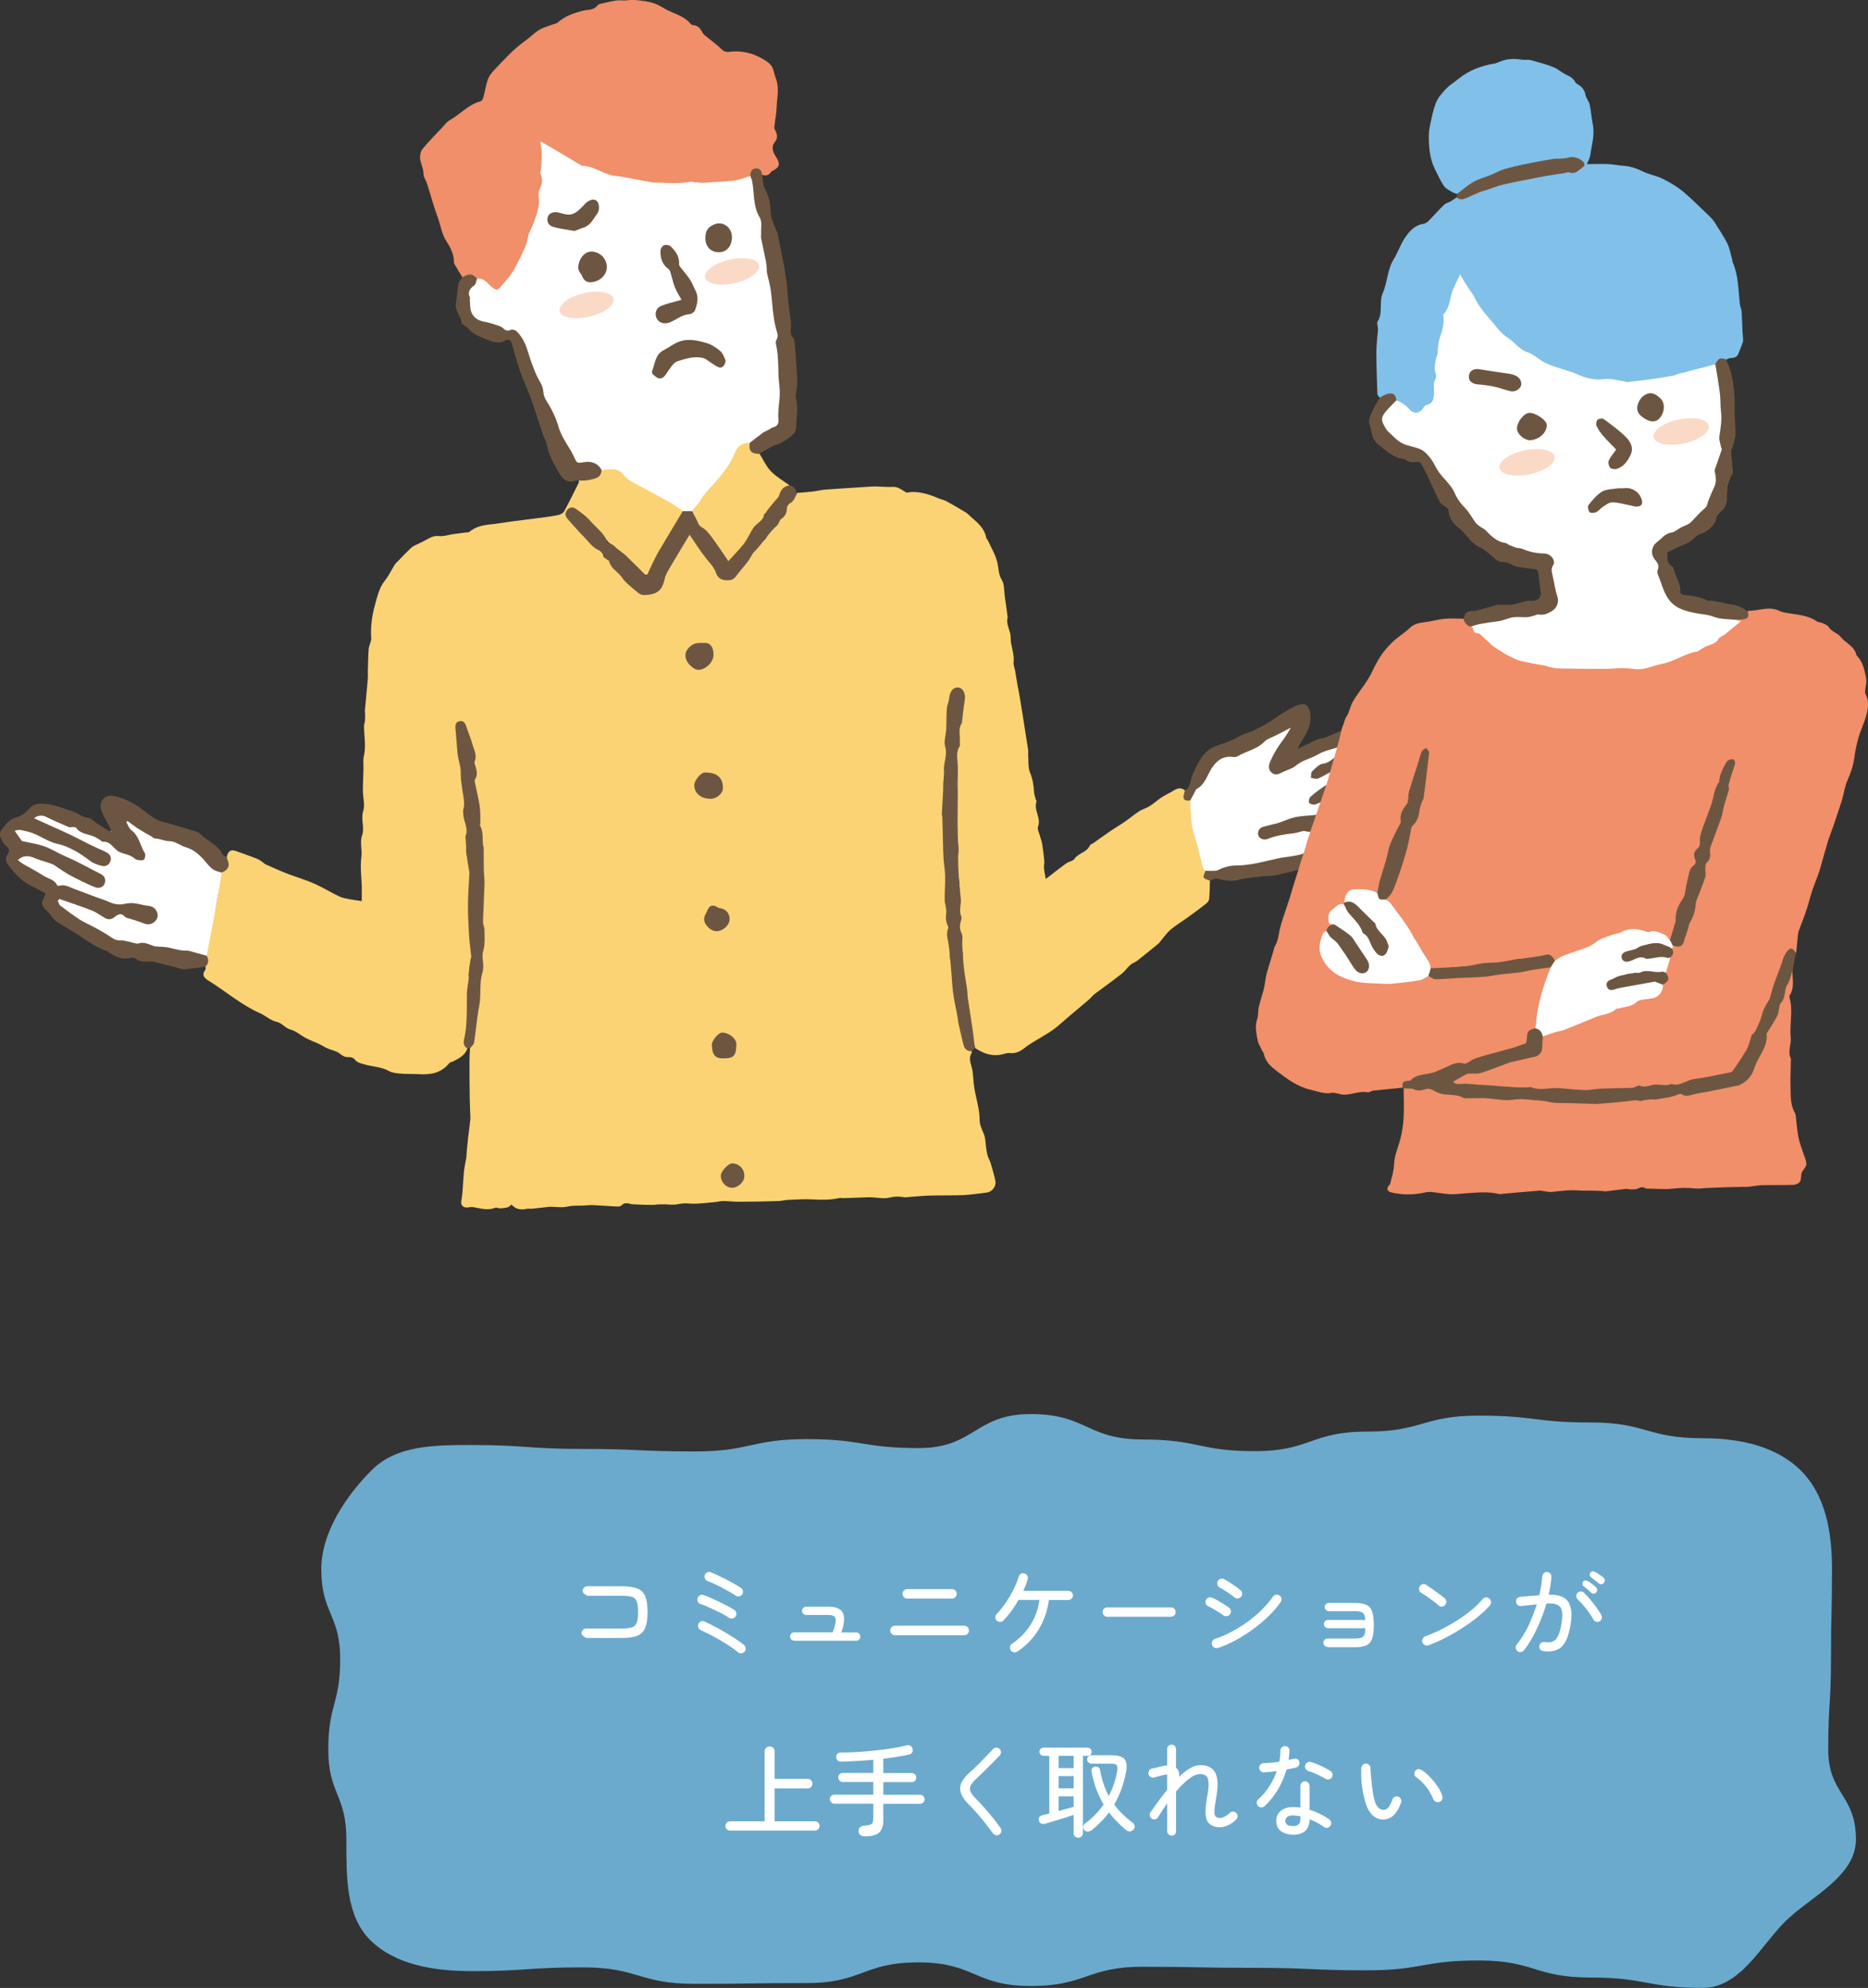
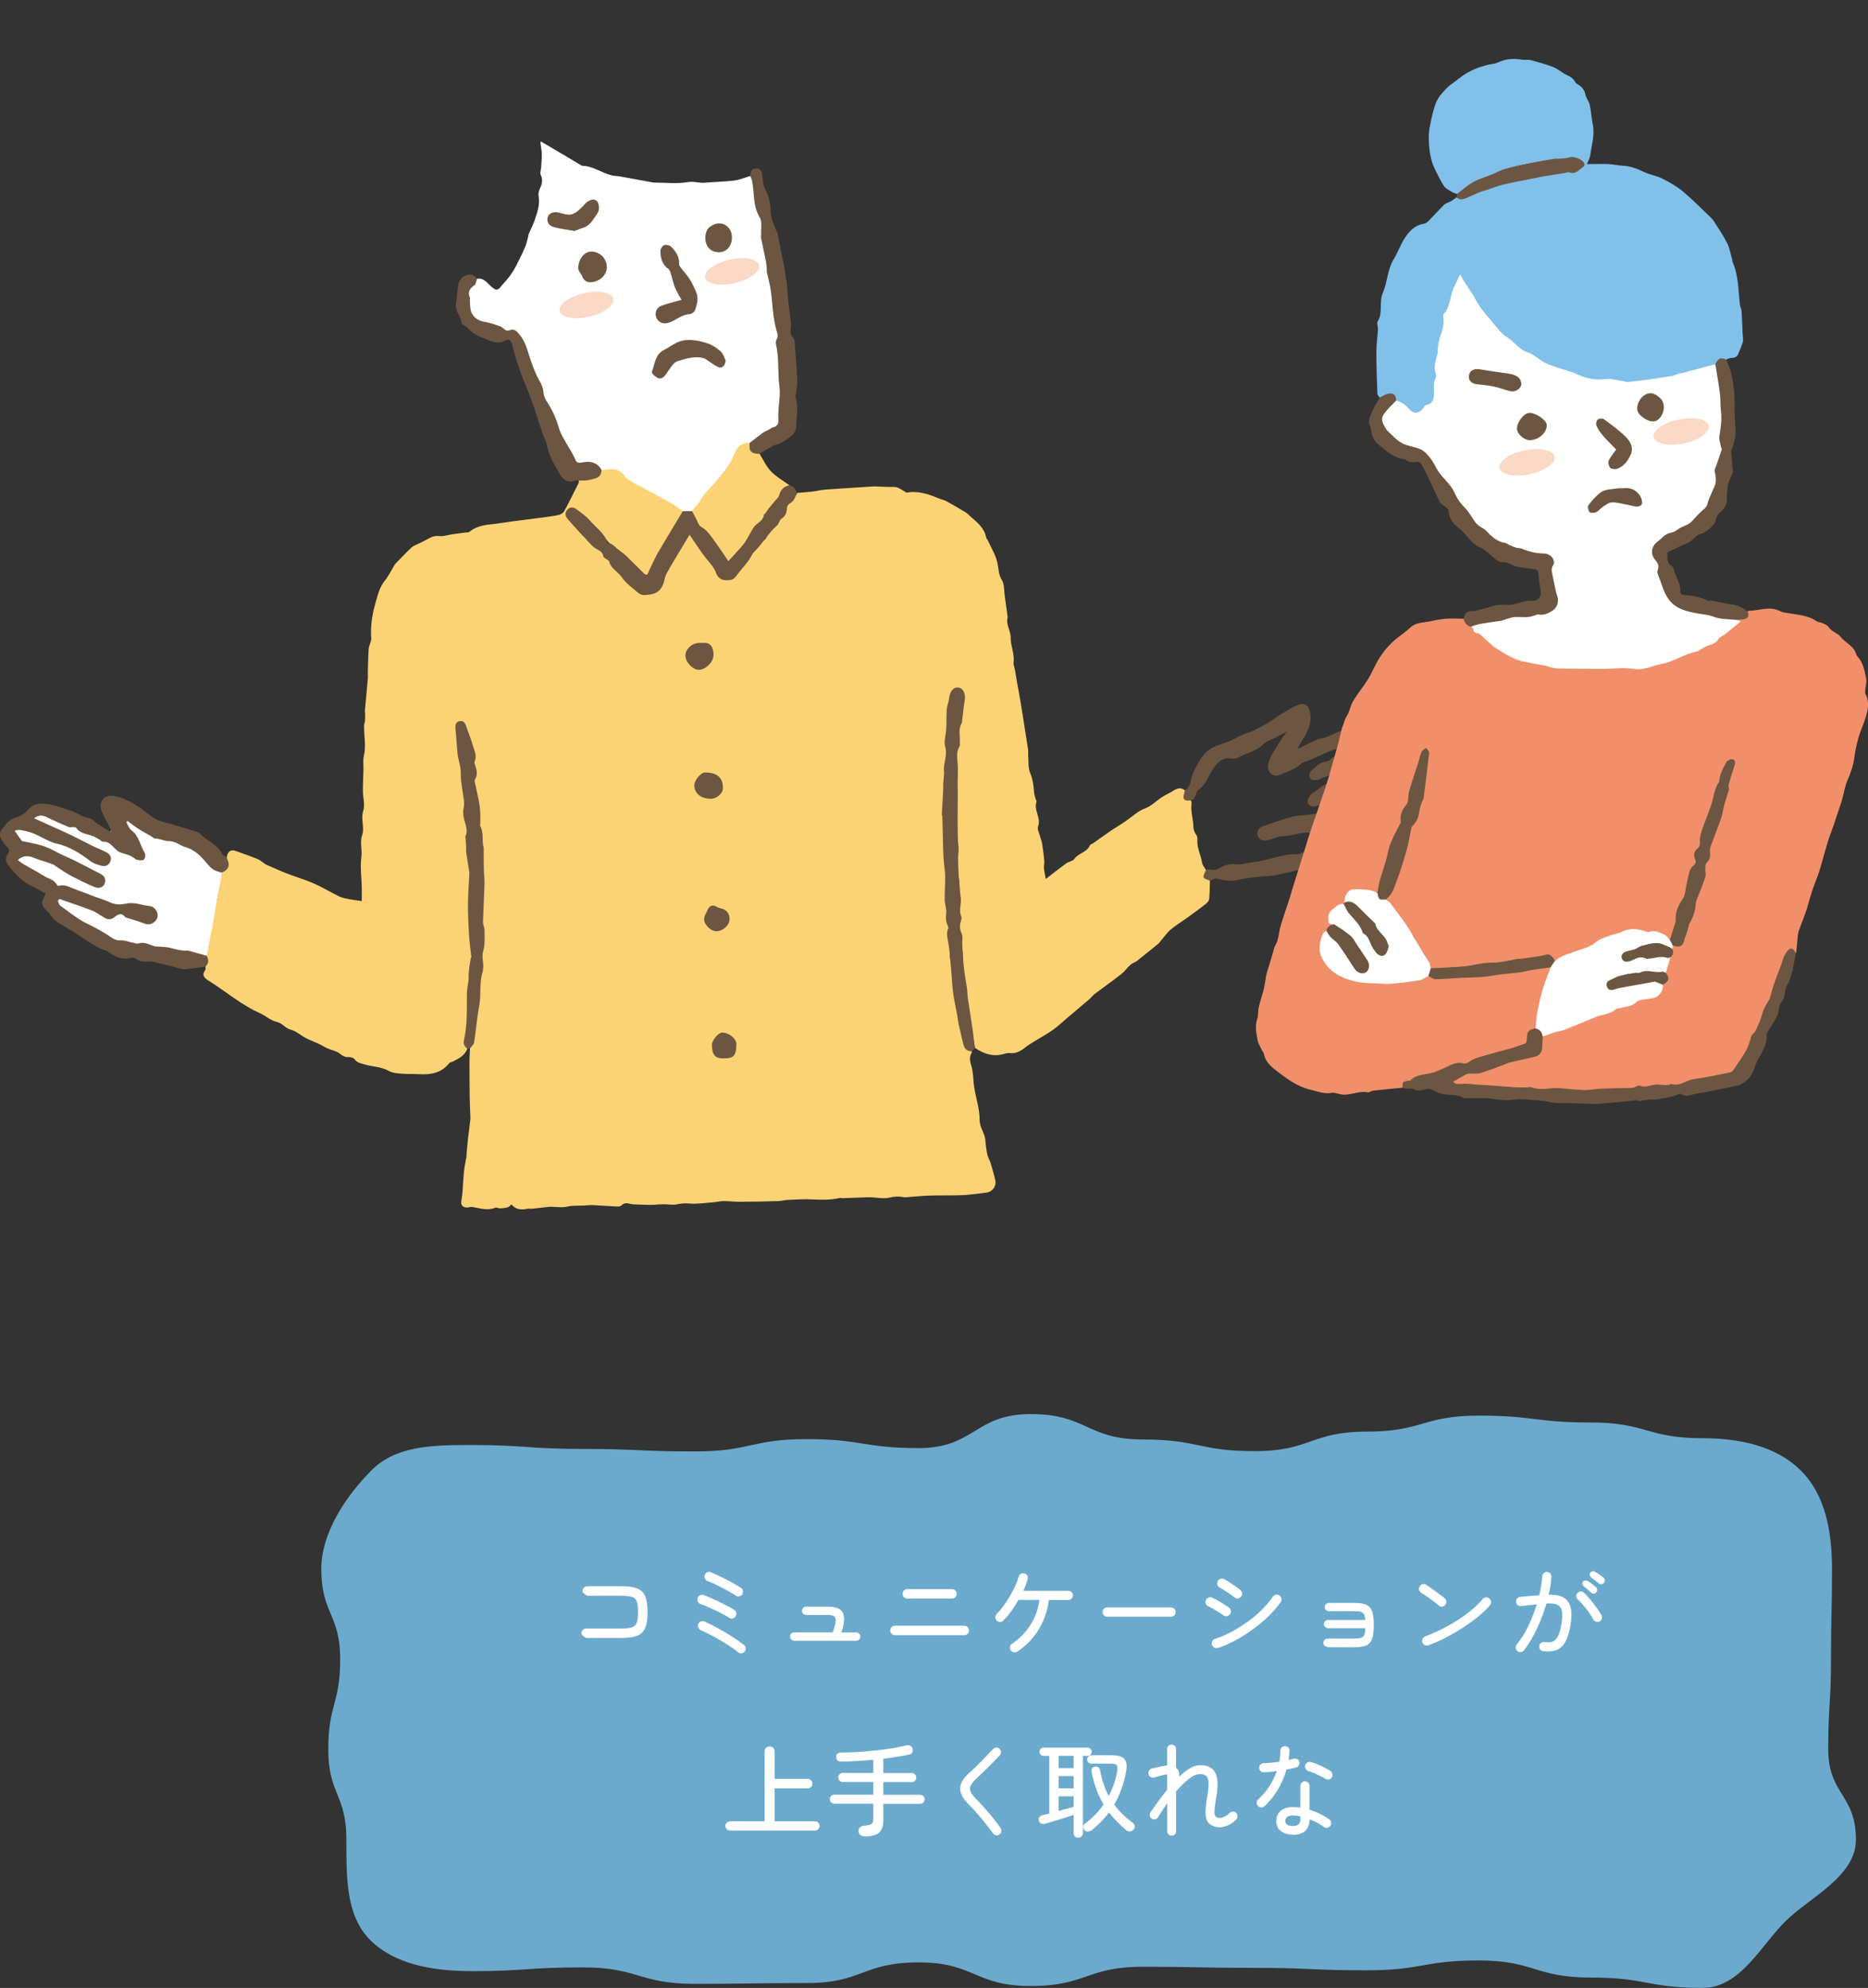
<svg xmlns="http://www.w3.org/2000/svg" id="_イヤー_2" viewBox="0 0 310.8 330.68">
  <rect x="0" y="0" width="310.8" height="330.68" fill="#333333" stroke="none" />
  <defs>
    <style>.cls-1{fill:#fad9c7;}.cls-2{fill:#f08f69;}.cls-3{fill:#fbd375;}.cls-4{fill:#fff;}.cls-5{fill:#6baacd;}.cls-6{fill:#6d5641;}.cls-7{fill:#81c0e9;}</style>
  </defs>
  <g id="contents">
    <g>
      <path class="cls-5" d="M78.31,327.89c9.32,0,9.32-.63,18.63-.63,9.32,0,9.32,2.74,18.64,2.74,9.32,0,9.32-.13,18.63-.13,9.32,0,9.32-3.44,18.63-3.44,9.32,0,9.32,3.93,18.63,3.93,9.32,0,9.32-3.2,18.64-3.2,9.32,0,9.32,.18,18.63,.18,9.32,0,9.32,.41,18.64,.41s9.32-1.64,18.64-1.64c9.32,0,9.32,2.84,18.64,2.84s9.32,1.72,18.64,1.72c6.21,0,9.61-6.93,13.68-11,4.07-4.07,11.81-7.47,11.81-13.68,0-7.5-4.61-7.5-4.61-15,0-7.5,.46-7.5,.46-15,0-7.5,.17-7.5,.17-15,0-6.21-1.09-12.28-5.16-16.35-4.07-4.07-10.14-5.4-16.35-5.4-9.32,0-9.32-2.62-18.63-2.62s-9.32-1.14-18.64-1.14-9.32,2.66-18.63,2.66-9.32,3.25-18.63,3.25-9.32-1.94-18.63-1.94c-9.32,0-9.32-4.23-18.64-4.23s-9.32,5.66-18.63,5.66-9.32-1.49-18.64-1.49c-9.32,0-9.32,2.05-18.64,2.05s-9.32-.42-18.64-.42-9.32-.65-18.64-.65c-6.21,0-12.38,.09-16.45,4.16-4.07,4.07-8.4,10.24-8.4,16.45,0,7.5,3.14,7.5,3.14,15,0,7.5-1.98,7.5-1.98,15,0,7.5,3.01,7.5,3.01,15,0,6.21-.11,12.65,3.96,16.73,4.07,4.07,10.51,5.17,16.73,5.17Z" />
      <g>
        <path class="cls-4" d="M97.54,272.47c-.26-.15-.46-.28-.59-.4-.13-.12-.2-.25-.2-.4,0-.22,.08-.4,.23-.55s.34-.23,.55-.23h5.93c.75,0,1.31-.06,1.7-.2,.38-.13,.65-.39,.79-.77,.14-.38,.21-.97,.21-1.75s-.07-1.37-.21-1.76-.41-.65-.79-.77c-.39-.12-.95-.19-1.68-.19h-5.76c-.26-.15-.46-.28-.59-.4-.13-.12-.2-.25-.2-.4,0-.22,.08-.4,.23-.55,.15-.15,.34-.23,.55-.23h5.76c1.09,0,1.94,.12,2.57,.37,.62,.25,1.06,.69,1.32,1.31,.25,.62,.38,1.5,.38,2.62s-.13,1.98-.39,2.61c-.26,.63-.7,1.07-1.32,1.32-.62,.25-1.48,.37-2.58,.37h-5.93Z" />
        <path class="cls-4" d="M121.31,269.11c-.25-.17-.58-.37-.99-.59-.41-.22-.85-.44-1.32-.66-.46-.22-.91-.42-1.34-.61s-.79-.33-1.09-.42c-.2-.07-.35-.2-.45-.39-.1-.19-.11-.4-.04-.61,.06-.2,.18-.36,.38-.46s.4-.12,.6-.05c.35,.12,.76,.29,1.23,.5,.47,.21,.95,.43,1.45,.67,.49,.24,.95,.47,1.38,.7,.43,.23,.78,.43,1.05,.6,.18,.11,.29,.28,.34,.49,.04,.22,0,.41-.12,.6-.11,.18-.28,.29-.48,.34-.21,.05-.41,.01-.6-.1Zm1.5,5.73c-.53-.43-1.16-.88-1.88-1.33s-1.46-.89-2.22-1.3c-.76-.41-1.47-.75-2.12-1.04-.19-.09-.33-.24-.4-.44-.07-.2-.07-.41,0-.61,.09-.19,.24-.33,.44-.41,.2-.08,.41-.07,.61,.02,.7,.32,1.45,.7,2.25,1.14,.8,.44,1.58,.9,2.33,1.38,.75,.48,1.41,.93,1.96,1.36,.17,.14,.27,.31,.29,.54,.02,.22-.03,.42-.17,.59-.14,.16-.31,.25-.53,.28-.22,.03-.41-.03-.58-.16Zm-.42-9.42c-.26-.19-.59-.4-1-.63-.4-.23-.83-.46-1.27-.69-.45-.23-.88-.44-1.3-.64-.42-.19-.78-.35-1.09-.46-.2-.08-.35-.21-.44-.41s-.1-.39-.02-.6c.08-.2,.21-.35,.41-.45,.19-.1,.39-.1,.59,0,.33,.12,.72,.3,1.19,.52s.94,.46,1.44,.71c.49,.26,.95,.5,1.38,.75,.43,.24,.76,.45,1.01,.62,.18,.12,.29,.29,.32,.51s-.01,.41-.14,.59c-.12,.17-.29,.27-.5,.31-.21,.03-.41-.01-.59-.14Z" />
        <path class="cls-4" d="M132.14,272.91c-.19,0-.36-.07-.49-.2-.14-.14-.2-.3-.2-.49s.07-.36,.2-.49,.3-.2,.49-.2h6.41c.29-.8,.46-1.41,.49-1.83,.03-.41-.05-.69-.26-.84-.21-.15-.55-.22-1.01-.22h-3.64c-.18,0-.34-.07-.48-.2-.14-.14-.21-.3-.21-.49s.07-.36,.21-.49c.14-.14,.3-.2,.48-.2h3.64c1.31,0,2.14,.34,2.47,1.03,.33,.69,.25,1.77-.25,3.26h2.46c.19,0,.36,.07,.49,.2s.2,.3,.2,.49-.07,.36-.2,.49c-.14,.14-.3,.2-.49,.2h-10.32Z" />
        <path class="cls-4" d="M148.9,272.01c-.22,0-.4-.08-.55-.23s-.23-.34-.23-.55c0-.23,.08-.42,.23-.57s.34-.23,.55-.23h11.53c.23,0,.41,.08,.56,.23,.15,.15,.22,.34,.22,.57s-.07,.4-.22,.55c-.15,.15-.33,.23-.56,.23h-11.53Zm2.04-6.09c-.22,0-.4-.08-.55-.24-.15-.16-.23-.35-.23-.56s.08-.4,.23-.55,.34-.23,.55-.23h7.46c.21,0,.4,.08,.55,.23,.15,.15,.23,.34,.23,.55s-.08,.4-.23,.56c-.15,.16-.34,.24-.55,.24h-7.46Z" />
        <path class="cls-4" d="M169.25,274.73c-.18,.11-.38,.15-.59,.11-.21-.04-.38-.15-.5-.33-.11-.18-.15-.38-.11-.6,.04-.21,.15-.38,.33-.49,1.26-.84,2.28-1.88,3.06-3.11,.78-1.23,1.29-2.62,1.51-4.17h-3.5c-.35,.64-.74,1.25-1.17,1.84-.43,.59-.88,1.12-1.34,1.59-.15,.16-.33,.24-.54,.23-.21,0-.4-.08-.56-.23-.16-.16-.24-.35-.23-.56,0-.21,.08-.4,.23-.54,.38-.4,.77-.85,1.15-1.37,.38-.52,.73-1.06,1.06-1.63,.33-.57,.62-1.13,.87-1.68,.25-.55,.44-1.05,.56-1.5,.06-.2,.18-.36,.36-.48,.18-.11,.38-.14,.59-.08,.21,.05,.38,.16,.49,.36,.11,.19,.14,.39,.07,.6-.09,.32-.2,.64-.32,.96-.12,.32-.27,.65-.42,.98h7.5c.22,0,.4,.07,.54,.22,.15,.15,.22,.33,.22,.54s-.07,.4-.22,.54c-.15,.15-.33,.22-.54,.22h-3.23c-.24,1.8-.81,3.44-1.71,4.91-.9,1.47-2.08,2.7-3.54,3.67Z" />
        <path class="cls-4" d="M184.23,268.94c-.21,0-.4-.08-.55-.23-.15-.15-.23-.34-.23-.55,0-.23,.08-.41,.23-.56,.15-.15,.34-.22,.55-.22h10.59c.22,0,.4,.07,.55,.22s.23,.33,.23,.56-.08,.4-.23,.55-.34,.23-.55,.23h-10.59Z" />
        <path class="cls-4" d="M203.51,268.68c-.17-.14-.41-.3-.73-.5s-.64-.39-.97-.58c-.33-.19-.59-.33-.8-.42-.2-.09-.34-.24-.4-.45-.06-.21-.05-.41,.04-.6,.1-.19,.25-.32,.46-.39,.2-.07,.4-.06,.59,.03,.27,.12,.59,.29,.95,.49s.71,.41,1.05,.63c.34,.22,.61,.4,.82,.56,.17,.14,.26,.31,.28,.54,.02,.22-.05,.42-.2,.59-.14,.16-.31,.25-.52,.26-.21,.02-.41-.04-.59-.16Zm-.88,5.44c-.2,.07-.4,.05-.59-.05-.19-.1-.32-.26-.39-.46-.07-.2-.05-.4,.05-.6,.1-.19,.25-.32,.46-.39,.88-.28,1.79-.67,2.71-1.16,.92-.49,1.82-1.05,2.69-1.67,.87-.63,1.66-1.3,2.39-2.02,.72-.72,1.34-1.44,1.84-2.17,.12-.18,.29-.29,.5-.33,.21-.04,.41,0,.59,.13,.18,.11,.29,.28,.33,.49,.04,.22,0,.41-.13,.6-.51,.75-1.16,1.51-1.96,2.29-.79,.78-1.67,1.52-2.63,2.22-.96,.7-1.95,1.33-2.95,1.87-1,.54-1.97,.96-2.9,1.26Zm2.72-8.43c-.16-.15-.39-.33-.71-.54-.31-.21-.63-.42-.94-.62s-.58-.36-.78-.46c-.19-.1-.32-.26-.37-.48s-.03-.41,.08-.6c.11-.19,.28-.31,.48-.37,.21-.05,.41-.03,.59,.08,.26,.14,.56,.31,.91,.54,.35,.22,.69,.45,1.02,.68,.33,.23,.6,.44,.79,.62,.16,.14,.24,.31,.25,.54,.01,.22-.06,.41-.22,.57-.15,.16-.33,.24-.54,.25-.21,0-.4-.07-.56-.21Z" />
        <path class="cls-4" d="M220.88,273.95c-.19,0-.36-.07-.49-.2-.14-.14-.2-.3-.2-.49s.07-.36,.2-.49c.14-.14,.3-.2,.49-.2h4.44c.49,0,.86-.04,1.12-.12,.26-.08,.44-.24,.55-.48,.11-.24,.17-.62,.18-1.13h-6.21c-.19,0-.36-.07-.49-.2-.14-.14-.2-.29-.2-.48,0-.19,.07-.36,.2-.49,.14-.14,.3-.2,.49-.2h6.19c-.02-.43-.09-.75-.21-.95s-.31-.34-.56-.41c-.25-.07-.61-.1-1.06-.1h-4.23c-.18,0-.34-.07-.48-.2-.14-.14-.21-.3-.21-.49s.07-.36,.21-.49c.14-.14,.3-.2,.48-.2h4.23c.85,0,1.51,.1,1.98,.31,.47,.2,.8,.57,.99,1.1,.19,.53,.28,1.29,.28,2.29s-.09,1.75-.28,2.28c-.19,.53-.52,.9-.99,1.1-.47,.2-1.13,.3-1.98,.3h-4.44Z" />
        <path class="cls-4" d="M239.39,267.07c-.27-.24-.58-.49-.93-.75s-.69-.51-1.04-.75c-.35-.24-.66-.44-.94-.61-.18-.11-.3-.27-.36-.48-.06-.21-.03-.41,.08-.59,.11-.19,.28-.32,.49-.37,.21-.06,.41-.02,.59,.1,.28,.18,.62,.41,1.01,.69s.77,.56,1.15,.83,.67,.51,.9,.69c.17,.14,.27,.31,.3,.53s-.03,.41-.16,.58c-.12,.17-.3,.27-.52,.31-.22,.03-.42-.02-.59-.17Zm-1.73,6.6c-.2,.08-.4,.07-.59-.02-.19-.09-.33-.24-.41-.44-.08-.2-.07-.41,.03-.6,.1-.2,.25-.34,.45-.42,.93-.34,1.86-.75,2.79-1.22s1.82-.98,2.68-1.53c.86-.55,1.63-1.12,2.33-1.71,.7-.59,1.28-1.17,1.74-1.73,.14-.17,.31-.26,.53-.28,.21-.02,.41,.04,.58,.18,.17,.14,.27,.31,.29,.53,.02,.22-.03,.41-.17,.58-.45,.56-1.07,1.15-1.84,1.79s-1.63,1.26-2.57,1.88c-.94,.62-1.91,1.19-2.92,1.71-1,.52-1.97,.95-2.92,1.29Z" />
        <path class="cls-4" d="M256.77,274.66c-.21-.02-.39-.12-.52-.29-.13-.17-.18-.36-.14-.56,.02-.21,.12-.39,.28-.52,.16-.13,.35-.18,.57-.14,.36,.05,.69,.05,.99,.02,.29-.03,.56-.16,.81-.37,.24-.21,.46-.57,.64-1.06,.18-.49,.33-1.18,.46-2.07,.1-.73,.1-1.31,0-1.76-.1-.45-.35-.77-.75-.96s-1.01-.27-1.81-.22c-.26,.92-.58,1.84-.96,2.77-.38,.93-.8,1.82-1.27,2.68-.46,.86-.97,1.63-1.51,2.34-.14,.17-.31,.27-.52,.29-.21,.02-.4-.03-.57-.15-.16-.14-.25-.31-.28-.52-.03-.21,.03-.4,.16-.57,.74-.91,1.39-1.95,1.95-3.13,.56-1.18,1.02-2.37,1.39-3.57-.42,.05-.84,.09-1.27,.14-.43,.05-.87,.1-1.33,.15-.22,.01-.41-.04-.57-.17-.17-.12-.26-.29-.28-.51s.03-.41,.16-.57c.13-.16,.3-.26,.52-.28,.53-.06,1.07-.11,1.61-.15s1.07-.08,1.58-.12c.14-.57,.24-1.12,.32-1.65s.14-1.03,.17-1.48c.01-.22,.1-.39,.25-.54,.16-.14,.34-.21,.54-.2,.22,.01,.39,.1,.54,.25,.14,.16,.21,.35,.2,.56-.06,.9-.21,1.88-.46,2.96,1.6-.02,2.67,.35,3.21,1.13,.54,.78,.71,1.94,.49,3.49-.19,1.35-.48,2.39-.87,3.12-.39,.73-.88,1.22-1.5,1.46s-1.36,.31-2.24,.2Zm9.38-4.95c-.18,.1-.37,.12-.58,.06-.2-.06-.36-.18-.46-.37-.2-.39-.45-.78-.75-1.19-.29-.41-.6-.8-.92-1.18-.32-.38-.63-.71-.94-.98-.15-.14-.23-.31-.24-.53-.01-.22,.06-.4,.2-.54,.15-.16,.33-.24,.54-.25,.22-.01,.4,.06,.54,.2,.33,.32,.67,.69,1.04,1.13,.36,.44,.71,.88,1.04,1.33s.6,.88,.82,1.27c.1,.18,.12,.37,.07,.58-.06,.2-.18,.36-.37,.46Zm-1.43-4.79c-.18-.18-.38-.36-.59-.54-.21-.18-.42-.35-.62-.49-.11-.09-.19-.21-.22-.36s0-.29,.1-.43c.1-.14,.23-.21,.38-.21,.15,0,.3,.04,.45,.13,.18,.1,.4,.25,.66,.45s.48,.38,.66,.54c.12,.11,.19,.26,.2,.43,0,.18-.05,.33-.16,.45-.11,.14-.25,.2-.42,.2s-.32-.06-.44-.17Zm1.28-1.53c-.39-.34-.8-.67-1.26-.99-.11-.09-.19-.21-.23-.35-.04-.14-.01-.28,.08-.42,.1-.15,.23-.23,.38-.25,.15-.02,.3,.02,.45,.11,.19,.1,.42,.24,.69,.42,.27,.18,.49,.35,.67,.51,.14,.11,.21,.26,.22,.43,.01,.18-.03,.33-.14,.45-.1,.14-.24,.21-.42,.22-.18,.01-.33-.04-.45-.15Z" />
        <path class="cls-4" d="M121.47,304.5c-.22,0-.4-.08-.55-.23-.15-.15-.23-.34-.23-.55s.08-.4,.23-.54,.34-.22,.55-.22h5.75v-11.63c0-.25,.08-.45,.25-.6,.16-.15,.36-.22,.59-.22s.42,.07,.58,.22c.16,.15,.24,.35,.24,.6v4.57h5.49c.23,0,.42,.08,.57,.23,.15,.15,.23,.34,.23,.57s-.08,.4-.23,.56-.34,.24-.57,.24h-5.49v5.46h6.7c.21,0,.4,.07,.55,.22,.15,.15,.23,.33,.23,.54s-.08,.4-.23,.55c-.15,.15-.34,.23-.55,.23h-14.09Z" />
        <path class="cls-4" d="M143.81,305.45c-.28,0-.51-.07-.68-.22s-.27-.35-.29-.59c-.02-.26,.05-.48,.22-.65,.17-.18,.41-.27,.73-.3,.62-.04,1.03-.14,1.22-.28,.19-.14,.29-.43,.29-.86v-2.52h-6.48c-.2,0-.38-.07-.53-.22-.15-.15-.22-.32-.22-.53s.07-.38,.22-.53c.15-.15,.32-.22,.53-.22h6.48v-2.11h-5.08c-.2,0-.38-.07-.53-.22-.15-.15-.22-.32-.22-.53s.07-.38,.22-.53c.15-.15,.32-.22,.53-.22h5.08v-2.19c-.89,.08-1.79,.14-2.69,.2-.9,.05-1.79,.09-2.66,.11-.25,0-.45-.07-.59-.21-.15-.14-.23-.33-.24-.57-.01-.23,.06-.41,.22-.54,.16-.14,.36-.2,.61-.2,.86,0,1.78-.03,2.76-.09,.98-.06,1.96-.14,2.94-.25,.98-.1,1.92-.22,2.81-.37,.89-.14,1.67-.3,2.35-.47,.25-.07,.47-.05,.66,.06,.19,.11,.31,.26,.36,.47,.06,.23,.04,.44-.06,.63-.1,.19-.26,.31-.5,.36-1.32,.27-2.75,.5-4.3,.7v2.38h4.73c.21,0,.39,.07,.54,.22,.14,.15,.21,.32,.21,.53s-.07,.38-.21,.53c-.14,.15-.32,.22-.54,.22h-4.73v2.11h6.12c.2,0,.38,.07,.53,.22,.15,.15,.22,.32,.22,.53s-.07,.38-.22,.53c-.15,.15-.32,.22-.53,.22h-6.12v2.69c0,.97-.23,1.67-.7,2.1-.46,.43-1.29,.64-2.46,.64Z" />
        <path class="cls-4" d="M166.28,305.16c-.17,.11-.36,.15-.57,.12-.21-.03-.38-.14-.5-.31-.39-.54-.81-1.11-1.28-1.69-.46-.58-.93-1.14-1.39-1.67s-.9-.99-1.29-1.38c-1.01-1-1.51-1.91-1.5-2.75s.54-1.71,1.58-2.63c.25-.22,.54-.48,.88-.81,.33-.32,.68-.67,1.04-1.03,.36-.36,.71-.73,1.05-1.09,.34-.36,.65-.69,.92-.97,.15-.16,.33-.24,.54-.25s.4,.07,.54,.21c.16,.15,.24,.33,.25,.54,0,.21-.07,.39-.21,.55-.4,.42-.84,.88-1.33,1.37-.49,.49-.97,.97-1.44,1.42-.46,.45-.87,.84-1.21,1.16-.43,.41-.72,.78-.87,1.1-.15,.33-.15,.65,0,.98,.14,.32,.42,.69,.82,1.11,.4,.4,.85,.88,1.35,1.44,.5,.57,1.01,1.15,1.5,1.76,.5,.61,.93,1.18,1.31,1.73,.12,.17,.17,.36,.14,.57-.03,.21-.14,.38-.32,.5Z" />
        <path class="cls-4" d="M179.39,305.69c-.21,0-.4-.07-.54-.21s-.22-.33-.22-.55v-3.03c-.43,.15-.94,.31-1.54,.5-.59,.19-1.18,.37-1.76,.54-.58,.17-1.07,.31-1.46,.43-.25,.07-.46,.05-.65-.04s-.3-.25-.36-.47c-.07-.2-.05-.39,.05-.56,.1-.17,.27-.28,.51-.34,.16-.03,.33-.08,.53-.13,.19-.05,.4-.1,.63-.16v-9.59h-.95c-.18,0-.34-.07-.48-.2-.14-.14-.2-.29-.2-.48,0-.19,.07-.36,.2-.49,.14-.14,.29-.2,.48-.2h7.31c.19,0,.36,.07,.49,.2,.14,.14,.2,.3,.2,.49,0,.18-.07,.34-.2,.48-.14,.14-.3,.2-.49,.2h-.76v12.85c0,.23-.08,.41-.23,.55s-.34,.21-.55,.21Zm-3.26-11.58h2.5v-2.04h-2.5v2.04Zm0,3.37h2.5v-2.04h-2.5v2.04Zm0,3.76c.46-.12,.92-.25,1.36-.37,.44-.12,.82-.22,1.14-.31v-1.75h-2.5v2.43Zm5.39,3.26c-.17,.12-.37,.18-.59,.17s-.41-.1-.54-.27c-.12-.16-.18-.34-.15-.55,.02-.21,.11-.37,.25-.48,.63-.46,1.21-.97,1.73-1.5,.52-.54,.98-1.11,1.4-1.71-.46-.78-.87-1.63-1.21-2.53-.34-.91-.61-1.89-.8-2.96-.04-.22,0-.4,.11-.54s.28-.24,.47-.27c.19-.03,.37,0,.54,.09,.16,.1,.26,.25,.3,.47,.28,1.62,.76,3.07,1.45,4.33,.7-1.34,1.17-2.73,1.41-4.18,.08-.46,.04-.78-.1-.95s-.48-.25-.99-.25h-3.21c-.19,0-.36-.07-.5-.2-.14-.14-.21-.3-.21-.49s.07-.36,.21-.5c.14-.14,.31-.21,.5-.21h3.25c1.11,0,1.85,.2,2.23,.61,.37,.41,.47,1.12,.29,2.14-.36,1.98-1.02,3.8-1.97,5.46,.41,.57,.87,1.1,1.39,1.6,.52,.5,1.08,.98,1.69,1.43,.17,.12,.27,.3,.31,.52,.04,.22-.02,.42-.18,.6-.15,.18-.34,.28-.57,.31-.23,.02-.44-.04-.64-.19-.55-.46-1.07-.94-1.55-1.43-.48-.49-.92-1-1.32-1.53-.83,1.11-1.82,2.12-2.98,3.04Z" />
        <path class="cls-4" d="M194.93,305.35c-.2,0-.38-.07-.52-.21-.14-.14-.21-.32-.21-.54v-4.64c-.27,.39-.54,.78-.79,1.17-.25,.4-.51,.79-.76,1.19-.11,.17-.27,.27-.48,.31-.2,.03-.39,0-.56-.12s-.27-.27-.31-.48,0-.39,.12-.56c.27-.39,.65-.92,1.14-1.61s1.03-1.4,1.63-2.13v-2.55c-.08,0-.17,0-.28,.02s-.22,.03-.35,.07c-.12,.02-.3,.07-.52,.13-.22,.06-.43,.12-.62,.17-.19,.05-.33,.09-.41,.11-.22,.05-.41,.01-.59-.1-.18-.11-.29-.27-.33-.48s-.01-.4,.09-.58c.11-.18,.27-.29,.48-.34,.07-.01,.2-.04,.41-.08s.43-.1,.68-.16c.25-.06,.46-.12,.65-.16,.15-.02,.29-.04,.42-.07,.13-.02,.25-.04,.37-.05v-2.7c0-.22,.07-.39,.21-.54,.14-.14,.31-.21,.52-.21,.21,0,.39,.07,.54,.21,.14,.14,.21,.32,.21,.54v3.08c.17,.14,.31,.31,.41,.51,.12,.26,.16,.6,.1,1,.59-.57,1.18-1.03,1.78-1.39,.59-.36,1.17-.54,1.73-.54,1.2,0,2.03,.41,2.49,1.23,.46,.82,.52,2.17,.2,4.04-.16,.91-.26,1.59-.3,2.05-.04,.46-.03,.78,.04,.96,.07,.18,.18,.31,.32,.39,.29,.15,.63,.16,1.01,.03s.77-.39,1.18-.77c.16-.15,.34-.21,.55-.2,.21,.01,.39,.1,.54,.25,.14,.16,.2,.34,.19,.55-.01,.21-.1,.39-.25,.54-.59,.59-1.25,.98-1.98,1.16-.73,.19-1.41,.12-2.03-.2-.37-.19-.65-.46-.82-.81s-.26-.84-.25-1.49c.01-.65,.11-1.5,.29-2.57,.18-1.01,.25-1.78,.21-2.3-.04-.53-.18-.89-.41-1.08s-.55-.29-.96-.29c-.59,0-1.23,.27-1.93,.82-.7,.54-1.4,1.24-2.1,2.07v6.61c0,.22-.07,.39-.21,.54-.14,.14-.32,.21-.54,.21Z" />
        <path class="cls-4" d="M210.4,300.45c-.15,.14-.33,.2-.54,.2s-.39-.07-.54-.22c-.15-.16-.22-.34-.23-.55,0-.21,.07-.39,.23-.54,.71-.63,1.33-1.36,1.86-2.18,.53-.82,.94-1.67,1.25-2.54-.37,.05-.74,.08-1.1,.12-.36,.03-.69,.06-1.01,.08-.25,.01-.45-.06-.59-.21-.15-.15-.22-.35-.22-.6,.01-.22,.09-.39,.25-.52s.35-.2,.6-.21c.36,0,.76-.02,1.19-.07,.43-.04,.87-.1,1.31-.15,.06-.32,.1-.63,.13-.94,.03-.31,.04-.61,.04-.9,0-.22,.07-.4,.22-.54,.15-.15,.33-.22,.54-.22s.4,.07,.56,.22c.16,.15,.23,.33,.2,.54-.01,.26-.03,.52-.06,.77s-.06,.51-.09,.77c.29-.07,.57-.14,.82-.2,.21-.06,.42-.04,.61,.05,.19,.09,.31,.25,.36,.49,.04,.22,0,.41-.11,.59-.12,.18-.28,.29-.48,.34-.23,.06-.47,.11-.73,.16-.26,.05-.53,.1-.82,.16-.34,1.2-.83,2.32-1.45,3.37-.63,1.04-1.36,1.95-2.2,2.72Zm4.71,4.73c-.77,0-1.42-.19-1.96-.56-.53-.37-.8-.95-.8-1.72,0-.71,.25-1.28,.76-1.69,.5-.41,1.17-.62,2.01-.62,.2,0,.41,0,.61,.03s.41,.04,.63,.06v-3.6c0-.2,.07-.38,.22-.54s.33-.23,.54-.23,.4,.08,.54,.23c.15,.15,.22,.33,.22,.54v3.96c.62,.19,1.22,.43,1.79,.71,.57,.28,1.06,.58,1.5,.89,.17,.12,.27,.29,.31,.5,.03,.21-.01,.41-.14,.59-.11,.17-.28,.27-.49,.31-.22,.03-.41-.01-.58-.14-.65-.49-1.44-.91-2.38-1.27-.03,1.71-.96,2.57-2.79,2.57Zm0-1.43c.46,0,.79-.1,.98-.31,.19-.21,.28-.52,.28-.93v-.37c-.44-.1-.86-.15-1.26-.15-.45,0-.78,.09-.97,.26-.19,.18-.29,.39-.29,.65s.1,.45,.29,.61c.19,.16,.52,.24,.97,.24Zm5.41-7.85c-.23-.15-.51-.31-.85-.48-.34-.17-.69-.33-1.04-.48-.35-.15-.66-.26-.92-.34-.2-.06-.36-.17-.47-.35-.11-.18-.14-.37-.09-.59,.06-.2,.18-.36,.36-.48,.18-.11,.37-.14,.58-.08,.33,.08,.7,.21,1.12,.39,.42,.18,.83,.37,1.22,.57,.4,.2,.71,.38,.95,.55,.17,.11,.28,.27,.32,.48,.04,.21,0,.41-.12,.59-.12,.18-.29,.29-.49,.32-.2,.03-.4,0-.58-.12Z" />
-         <path class="cls-4" d="M230.47,302.65c-.53,.06-1.03-.03-1.49-.26s-.87-.64-1.23-1.22c-.2-.34-.39-.78-.56-1.31-.17-.53-.31-1.12-.43-1.77s-.2-1.31-.25-1.99c-.05-.68-.05-1.34-.02-1.99,.02-.22,.11-.39,.26-.54s.34-.21,.55-.2c.21,.01,.39,.1,.54,.25s.2,.35,.18,.56c.04,.67,.09,1.26,.14,1.78,.04,.52,.1,1.07,.18,1.65,.07,.58,.17,1.11,.29,1.6,.12,.49,.26,.86,.42,1.12,.32,.52,.73,.77,1.22,.73,.29-.02,.55-.17,.77-.44,.22-.27,.43-.7,.62-1.27,.07-.2,.2-.35,.38-.45,.19-.1,.38-.11,.59-.04,.19,.07,.34,.2,.44,.39,.1,.19,.12,.39,.05,.58-.34,.94-.74,1.63-1.19,2.07-.45,.44-.94,.68-1.46,.74Zm8.99-2.91c-.2,.07-.4,.05-.59-.04s-.33-.25-.41-.45c-.28-.7-.67-1.38-1.17-2.03s-1.06-1.19-1.68-1.61c-.18-.12-.28-.3-.3-.52-.02-.22,.05-.41,.2-.55,.16-.18,.34-.27,.54-.25s.39,.08,.59,.2c.4,.27,.82,.63,1.26,1.09,.44,.45,.85,.95,1.23,1.5,.38,.54,.66,1.09,.84,1.65,.07,.2,.06,.41-.03,.6s-.24,.34-.46,.42Z" />
      </g>
      <g>
        <path class="cls-4" d="M223.56,134.24v-.1s.03,.03,.03,.04c-.01,.02-.03,.04-.05,.05h.02Z" />
        <path class="cls-3" d="M132.53,82c.86-.07,1.71-.12,2.57-.22,.74-.09,1.47-.27,2.22-.34,1.26-.11,2.52-.16,3.77-.25,1.31-.08,2.62-.17,3.93-.26,.23-.01,.46-.02,.69-.01,.69,.02,1.38,.05,2.07,.08,.49,.02,1-.07,1.45,.07,.52,.16,.97,.52,1.61,.89,1.73-.37,3.56,.18,5.36,.95,.42,.18,.88,.25,1.28,.47,1.1,.6,2.18,1.23,3.24,1.88,.3,.18,.53,.47,.8,.7,1.12,.97,2.28,1.9,2.57,3.49,.03,.16,.21,.3,.28,.46,.56,1.24,1.31,2.44,1.59,3.75,.21,.96,.15,1.89,.73,2.82,.44,.71,.35,1.75,.48,2.65,.16,1.13,.31,2.27,.47,3.41,0,.05,.03,.11,.02,.15-.35,1.19,.51,2.22,.49,3.29-.03,1.44,.67,2.75,.49,4.19-.05,.44,.17,.91,.25,1.37,.13,.74,.24,1.48,.37,2.22,.15,.83,.32,1.67,.46,2.5,.15,.88,.29,1.77,.43,2.65,.3,1.91,.61,3.83,.9,5.74,.05,.3,0,.62,.02,.93,.08,1.01-.05,2.11,.33,2.99,.45,1.07,.57,2.12,.65,3.22,.03,.38,.17,.75,.26,1.12,.04,.15,.19,.32,.15,.43-.52,1.42,.81,2.71,.25,4.17-.16,.41,.19,1.03,.32,1.55,.11,.45,.3,.89,.37,1.34,.15,.94,.27,1.88,.35,2.83,.04,.4-.09,.81-.05,1.2,.06,.61,.2,1.21,.3,1.78,1.14-.87,2.25-1.76,3.41-2.6,.41-.3,1.09-.36,1.34-.73,.67-.99,2.08-1.07,2.58-2.24,.08-.2,.42-.28,.63-.43,.93-.65,1.84-1.32,2.78-1.96,.85-.58,1.74-1.09,2.58-1.68,.74-.51,1.43-1.11,2.18-1.6,.47-.31,1.03-.47,1.53-.73,.28-.14,.55-.34,.81-.53,.51-.38,.99-.8,1.53-1.14,.6-.38,1.26-.66,1.86-1.05,.65-.41,1.26-.59,1.91-.05,.04,.04,.08,.09,.07,.13-.28,.89,.1,1.38,.95,1.58,.14,.27,.09,.57,.07,.85-.1,1.15,.31,2.25,.32,3.4,0,.5,.15,.97,.45,1.39,.17,.24,.25,.53,.22,.82-.12,1.35,.57,2.53,.77,3.81,.06,.43,.37,.8,.6,1.18,.04,.07,.07,.15,.05,.22q-.31,1.13,.67,1.61c-.03,1.03-.03,2.07-.13,3.1-.03,.28-.31,.6-.56,.8-.95,.75-1.93,1.47-2.92,2.18-.96,.7-1.99,1.31-2.9,2.07-.62,.52-1.09,1.22-1.63,1.84-.15,.18-.27,.39-.45,.53-1.18,.96-2.35,1.93-3.55,2.86-.34,.26-.8,.38-1.11,.67-.52,.46-.92,1.07-1.46,1.49-1.48,1.16-3.02,2.25-4.52,3.38-.3,.23-.52,.57-.81,.81-1.17,1.01-2.36,1.99-3.54,2.99-.84,.71-1.64,1.49-2.54,2.13-.99,.7-2.07,1.28-3.1,1.92-.5,.31-1.01,.61-1.47,.98-.78,.61-1.54,1.09-2.62,.96-.53-.06-1.1,.22-1.66,.3-1.53,.23-2.86-.32-4.11-1.15-.42-2.33-.91-4.65-1.32-6.98-.12-.69-.05-1.41-.11-2.11-.03-.42-.08-.83-.24-1.22-.06-.14-.13-.3-.12-.45,.14-1.62-.38-3.2-.27-4.82,.03-.48-.14-.93-.24-1.38-.22-1.02,.07-2.09-.39-3.08-.11-.23,.02-.51,.09-.77,.09-.3,.17-.61,.12-.93-.25-1.86-.03-3.74-.12-5.61-.04-.76-.28-1.48-.36-2.23-.13-1.29,.27-2.54,.19-3.82-.05-.91-.13-1.82-.35-2.71-.2-.8-.19-1.6,.02-2.4,.07-.25,.2-.52,.14-.76-.22-.88,0-1.75-.03-2.61-.08-1.75,.12-3.48,0-5.22-.02-.31-.07-.62-.14-.93-.09-.42-.14-.85,.04-1.24,.54-1.17,.37-2.4,.38-3.61,0-.77,.4-1.45,.51-2.2,.15-1.06,.04-2.13,.32-3.18,.09-.32-.05-.68-.21-.98-.3-.56-.99-.67-1.46-.23-.12,.11-.25,.23-.27,.38-.25,1.73-1.17,3.36-.71,5.19,.22,.89-.24,1.73-.23,2.62,0,.49-.07,.98,.07,1.47,.14,.48,.16,1,.02,1.47-.29,.93-.18,1.92-.44,2.85-.12,.45-.05,.94,.03,1.4,.07,.39,.11,.78,0,1.17-.18,.67-.27,1.33-.03,2,.04,.12,.06,.27,.02,.39-.38,1.14-.1,2.27,.06,3.41,.04,.29,.05,.58,0,.86-.4,1.77-.15,3.5,.16,5.26,.14,.8,.18,1.71,.01,2.55-.13,.68-.07,1.34-.07,2.02,.01,1.56,.37,3.1,.27,4.66-.01,.21,0,.43,.08,.62,.3,.67,.35,1.35,.12,2.06-.05,.15-.06,.32-.02,.47,.45,1.42,.11,2.92,.44,4.34,.27,1.14,.21,2.33,.57,3.46,.24,.74,0,1.55,.17,2.33,.58,2.59,.95,5.22,1.58,7.8,.16,.67,.7,.86,1.15,1.19,0,.1,.06,.24,.01,.31-.62,.99-.05,1.91,.11,2.86,.17,.97,.16,1.97,.32,2.94,.29,1.79,.9,3.57,.89,5.35,0,1.31,.87,2.2,.95,3.38,.06,.8,.16,1.6,.33,2.39,.1,.49,.4,.93,.55,1.42,.24,.76,.44,1.53,.65,2.3,.04,.15,.06,.31,.1,.46,.29,.99-.4,2.02-1.45,2.15-1.29,.15-2.58,.36-3.87,.42-1.87,.08-3.74,.02-5.61,.08-1.16,.03-2.33,.16-3.49,.24-.26,.02-.53,.07-.78,.02-.82-.16-1.57-.12-2.41,.08-.96,.23-2.03-.03-3.05-.06-.45-.01-.9,.01-1.35,.03-1.13,.04-2.26,.08-3.4,.12-.15,0-.32-.07-.46-.03-1.45,.32-2.9,.33-4.38,.24-1.38-.09-2.77,.01-4.16,.07-.56,.02-1.11,.18-1.66,.2-2.15,.06-4.31,.11-6.47,.12-.9,0-1.79-.12-2.69-.12-.49,0-.97,.14-1.46,.18-1.4,.11-2.8,.34-4.18,.23-.73-.06-1.36-.02-2.07,.13-.64,.14-1.35,0-2.02,0-.54,0-1.09-.01-1.62,.07-.49,.07-3.15-.04-3.66-.07-.62-.03-1.3-.48-1.9,.16-.15,.16-.49,.22-.74,.21-1.36-.06-2.72-.18-4.09-.24-.51-.02-1.03,.06-1.54,.08-.64,.02-1.28,0-1.92,.05-.46,.03-.91,.18-1.36,.21-.56,.03-1.12-.02-1.69-.04-.21,0-.43-.04-.64-.02-.97,.1-1.93,.22-2.89,.32-.28,.03-.58-.04-.85,.01-.97,.2-1.88,.17-2.61-.71-.23,.18-.41,.41-.63,.47-.42,.11-.86,.16-1.3,.17-.25,.01-.55-.19-.75-.11-1.29,.54-2.54,.09-3.8-.11-.27-.04-.56,.05-.84,.08-.67,.05-1.11-.34-1.04-.95,.06-.55,.17-1.1,.21-1.65,.09-1.12,.13-2.25,.24-3.37,.08-.79,.27-1.57,.4-2.35,.05-.3,.03-.62,.06-.92,.07-.76,.14-1.52,.22-2.28,.04-.36,.1-.72,.14-1.07,.09-.71,.16-1.42,.25-2.13,0-.05,.01-.1,.01-.16-.04-1.12-.1-2.23-.12-3.35-.03-2.07-.04-4.14-.04-6.21,0-.69,.06-1.38,.09-2.08,.85-1.34,.81-2.89,.96-4.38,.19-1.9,.62-3.77,.66-5.67,.02-1.01,.02-2,.3-2.98,.15-.55,.17-1.14-.12-1.68-.09-.17-.08-.35-.01-.53,.49-1.35,.62-2.78,.42-4.16-.27-1.85,.04-3.69-.19-5.53-.09-.71,.27-1.39,.22-2.1-.11-1.55-.12-3.11-.16-4.67-.03-1.16-.4-2.32-.1-3.49,.04-.15,.03-.33-.05-.46-.49-.87-.4-1.8-.32-2.74,.07-.84-.05-1.66-.36-2.46-.19-.49-.26-1.01-.26-1.54,0-.37,.03-.74-.1-1.09-.24-.63-.34-1.25,0-1.89,.06-.11,.09-.26,.06-.38-.47-1.9,0-3.97-1.12-5.75-.35-.55-.46-1.22-.61-1.85-.1-.42-.28-.86-.81-.79-.54,.07-.57,.54-.54,.98,.09,1.46,.07,2.92,.29,4.37,.05,.34,.11,.67,.27,.98,.22,.41,.27,.83,.23,1.29-.06,.6-.04,1.2,.26,1.76,.11,.21,.19,.46,.13,.68-.23,.82-.04,1.6,.17,2.38,.11,.43,.14,.87,.03,1.32-.28,1.05-.06,2.07,.23,3.08,.07,.25,.27,.5,.2,.75-.31,1.06,.08,2.12-.06,3.17-.03,.23-.07,.47-.01,.7,.56,2.43,.36,4.91,.48,7.36,.03,.77-.1,1.54-.12,2.33-.06,2.25,.15,4.48,.28,6.71,.04,.76,.11,1.47-.16,2.21-.2,.53-.22,1.12-.08,1.7,.04,.18,.07,.37,.03,.55-.59,2.42-.14,4.89-.32,7.33-.07,.94-.24,1.86-.38,2.79-.1,.64,.03,1.17,.24,1.73-.39,1.16-1.37,1.68-2.37,2.17-.22,.11-.54,.14-.68,.32-1.3,1.63-3.06,1.94-5,1.82-1.01-.06-2.03,0-3.04-.09-.68-.06-1.43-.12-2.01-.45-1.26-.71-2.69-.68-4.01-1.08-.62-.19-1.24-.25-1.68-.86-.17-.24-.64-.38-.95-.36-.67,.05-1.08-.24-1.58-.63-.54-.41-1.31-.52-1.96-.81-.49-.21-.93-.52-1.41-.74-.72-.34-1.47-.6-2.17-.97-.87-.45-1.65-1.18-2.56-1.42-.94-.24-1.38-1.1-2.36-1.3-.98-.21-1.81-1.02-2.76-1.44-3.11-1.37-5.67-3.62-8.52-5.39-.7-.43-1.24-.92-.56-1.81,.09-.12,.02-.36,.02-.54,.48-.68,.33-1.39,.11-2.11,.25-1.78,.67-3.53,1.01-5.29,.36-1.86,.9-3.68,1.06-5.59,.07-.87,.45-1.71,.49-2.59,.03-.07,.06-.15,.13-.19q1.13-.9,.75-2.28c-.02-.08-.01-.15,.01-.23,.13-.85,.67-1.25,1.39-.99,1.24,.44,2.48,.87,3.7,1.36,.39,.16,.73,.46,1.09,.7,.09,.06,.15,.15,.24,.19,1.2,.52,2.38,1.07,3.6,1.54,1.49,.58,3.04,1.02,4.51,1.67,1.43,.63,2.77,1.46,4.18,2.14,.52,.25,1.12,.35,1.7,.46,.61,.12,1.22,.19,2.04,.31,0-.77,.01-1.53,0-2.28-.04-1.68-.29-3.39-.07-5.04,.17-1.22-.28-2.47,.11-3.58,.48-1.38-.25-2.7,.2-4.1,.33-1.02-.06-2.26-.06-3.4,0-1.16,.07-2.32,.1-3.49,.02-.76-.1-1.54,.07-2.26,.39-1.7,0-3.38,.03-5.07,0-.25,.13-.5,.15-.76,.03-.42,.02-.84,.02-1.27,0-.13-.05-.26-.04-.39,.16-1.77,.34-3.53,.49-5.3,.04-.41,0-.82,.01-1.23,.04-1.27,.04-2.54,.14-3.8,.05-.6,.46-1.19,.42-1.77-.14-1.97,.15-3.89,.68-5.74,.37-1.28,.65-2.64,1.54-3.76,.66-.83,1.13-1.8,1.68-2.71,.03-.04,.06-.09,.09-.13,.9-.91,1.77-1.86,2.71-2.73,.37-.34,.9-.49,1.36-.73,.48-.25,.97-.47,1.44-.74,.57-.33,1.11-.52,1.84-.44,.74,.08,1.51-.21,2.28-.32,.68-.1,1.36-.18,2.04-.27,.23-.03,.52,.02,.67-.11,1.07-.9,2.35-1.13,3.68-1.26,1.09-.11,2.16-.31,3.24-.45,1.71-.23,3.43-.43,5.14-.66,.94-.13,1.89-.24,2.82-.45,.34-.08,.74-.33,.9-.62,.84-1.54,1.61-3.12,2.4-4.7,.06-.12,.02-.3,.02-.45,.24-.33,.61-.22,.93-.24,.39-.02,.77,.02,1.16-.07,.82-.2,1.49-.57,1.74-1.45,1.17-.62,2.63-.49,3.55,.37,1.13,1.05,2.47,1.79,3.8,2.52,1.05,.58,2.01,1.31,3.08,1.86,.81,.42,1.68,.71,2.44,1.22,.3,.2,.64,.36,.75,.75-.03,.49-.33,.88-.58,1.27-.87,1.36-1.6,2.8-2.44,4.17-.82,1.35-1.63,2.71-2.12,4.24-.12,.38-.42,.66-.71,.93-.33,.31-.63,.1-.92-.09-.44-.3-.67-.8-1.08-1.13-1.26-1.03-2.26-2.4-3.64-3.22-.91-.54-1.39-1.28-2-2.04-1.23-1.55-2.66-2.92-4.26-4.1-.46-.34-1.04-.33-1.36,.03-.38,.43-.3,.89,.05,1.27,.55,.6,1,1.27,1.59,1.84,.56,.54,1.13,1.05,1.55,1.75,.39,.65,1.02,1.11,1.73,1.43,.17,.07,.43,.09,.48,.23,.34,.9,1.24,1.36,1.67,2.18,.09,.16,.11,.38,.26,.48,1.16,.74,1.58,2.2,2.83,2.87,.48,.26,.78,.76,1.18,1.13,1.39,1.27,3.8,.72,4.33-1.09,.44-1.52,1.17-2.87,2.01-4.19,.76-1.19,1.39-2.45,2.19-3.62,.11-.17,.17-.39,.38-.44,.22,0,.32,.13,.36,.28,.25,1.05,1.15,1.66,1.66,2.51,.74,1.25,1.98,2.14,2.46,3.57,.22,.67,.72,1.12,1.51,1.18,.81,.06,1.44-.14,1.76-.97,.09-.22,.24-.41,.44-.55,1-.69,1.52-1.74,2.15-2.73,.46-.72,.98-1.42,1.66-1.96,.22-.18,.49-.36,.6-.61,.51-1.19,1.66-1.9,2.26-3.01,.1-.19,.27-.31,.44-.45,.25-.2,.55-.46,.54-.74-.05-1.52,1.49-2.09,1.93-3.31Z" />
-         <path class="cls-2" d="M76.93,46.11c-.21-.34-.43-.68-.64-1.02-.13-.21-.24-.43-.36-.65-.14-.25-.39-.5-.39-.75,.01-1.33-.56-2.48-1.24-3.51-.83-1.26-.98-2.71-1.48-4.06-.69-1.85-1.19-3.76-1.79-5.64-.16-.51-.57-1.01-.56-1.51,.01-.97-.52-1.78-.58-2.69-.03-.51,.12-1.15,.44-1.54,1.04-1.25,2.18-2.41,3.3-3.59,.39-.42,.75-.91,1.23-1.18,1.74-.98,3.09-2.6,5.11-3.13,.2-.05,.38-.39,.45-.63,.27-.99,.41-2.03,.75-2.99,.19-.56,.6-1.09,1.02-1.53,1.63-1.72,3.21-3.49,5.17-4.88,.82-.58,1.52-1.33,2.38-1.85,.74-.44,1.61-.65,2.43-.96,.21-.08,.47-.11,.63-.26,1.2-1.06,2.64-1.57,4.16-1.95,.85-.21,1.87-.06,2.49-.93,.09-.13,.32-.19,.49-.23,.85-.19,1.69-.41,2.55-.54,.5-.08,1.02,0,1.54-.02,.57-.02,1.15-.13,1.71-.07,1.07,.12,2.17,.22,3.17,.58,.5,.18,1.05,.48,1.51,.76,1.48,.92,3.34,1.19,4.5,2.64,.09,.11,.26,.19,.4,.2,.85,.05,1.24,.61,1.6,1.3,.17,.32,.54,.54,.84,.79,.71,.59,1.48,1.12,2.13,1.77,.45,.45,.78,.66,1.51,.57,1.89-.23,3.73,.17,5.4,1.13,.58,.33,1.22,.72,1.58,1.26,.38,.57,.43,1.36,.7,2.03,.61,1.56,.21,3.14,.15,4.71-.04,1.15-.28,2.29-.4,3.44-.02,.16,.08,.34,.16,.5,.32,.62,.45,1.28,0,1.84-.79,.98-.36,1.84,.19,2.69,.67,1.04,.54,1.6-.55,2.17-.14,.07-.31,.14-.38,.26-.35,.59-.86,.6-1.43,.46-.92-1.28-1.21-1.24-1.94,.24-1.13,.6-2.33,.81-3.6,.93-1.37,.13-2.73,.39-4.12,.3-.42-.03-.84,0-1.23-.2-.17-.08-.36-.16-.53-.07-1.05,.53-2.15,.22-3.23,.27-2.66,.12-5.24-.26-7.81-.88-.51-.12-1.03-.16-1.55-.19-1.26-.09-2.37-.58-3.49-1.09-.26-.12-.5-.32-.78-.35-2.1-.2-3.58-1.68-5.35-2.57-.97-.49-1.94-.98-2.87-1.54-.27,.28-.21,.56-.15,.79,.31,1.16,.3,2.31,0,3.47-.09,.34,0,.68,.11,1,.23,.68,.19,1.34-.15,1.97-.29,.53-.36,1.08-.24,1.67,.18,.91-.13,1.78-.35,2.61-.28,1.06-.55,2.17-1.15,3.13-.08,.13-.18,.27-.18,.43-.03,1.49-1.07,2.58-1.53,3.88-.65,1.85-1.89,3.27-2.97,4.82-.57,.81-1.36,.89-2.09,.14-.59-.61-1.11-1.34-2.1-1.34-.16-.03-.29-.11-.41-.22-.47-.42-.98-.58-1.57-.26-.19,.1-.39,.13-.6,.06Z" />
        <path class="cls-6" d="M34.39,158.99c.36,.68,.4,1.32-.3,1.83-1.06,.14-2.11,.28-3.17,.41-.2,.02-.42,.01-.62-.04-1.56-.39-3.12-.8-4.69-1.19-.24-.06-.5-.07-.75-.06-.82,.06-1.61,.08-2.31-.49-.17-.13-.49-.19-.7-.13-1.39,.4-2.54-.11-3.66-.85-.13-.09-.25-.21-.39-.26-1.74-.58-3.21-1.63-4.71-2.64-1.22-.82-2.53-1.52-3.76-2.33-.39-.26-.65-.7-.97-1.06-.07-.08-.09-.19-.17-.26-1.44-1.42-1.46-1.51-.57-3.28-.78-.42-1.55-.88-2.35-1.25-1.34-.62-2.35-1.6-3.27-2.71-.29-.36-.62-.7-.83-1.1-.26-.48-.25-.96,.1-1.46,.31-.44,.37-.88-.18-1.34-.44-.36-.75-.94-1-1.47-.4-.86,.36-1.45,.75-2.01,.4-.58,1.09-1.12,1.75-1.3,.9-.25,1.58-.69,2.14-1.35,.71-.83,1.43-1.02,2.62-.95,1.67,.11,3.11,.76,4.62,1.22,.92,.28,1.66,1.01,2.73,1.14,.57,.07,1.07,.69,1.61,1.04,.64,.41,1.3,.8,1.96,1.2l.22-.22c-.14-.28-.29-.55-.43-.83-.41-.81-.89-1.6-1.19-2.45-.24-.7-.19-1.49,.43-2.03,.66-.58,1.49-.43,2.24-.24,.68,.18,1.35,.46,1.99,.77,.64,.32,1.26,.71,1.85,1.12,.85,.59,1.62,1.32,2.51,1.82,.69,.39,1.51,.52,2.28,.75,1.57,.47,3.15,.91,4.71,1.42,.3,.1,.53,.41,.78,.63,1.12,.98,2.6,1.55,3.3,3,.11,.22,.44,.33,.67,.5,.73,1.3,.51,2.08-.73,2.61-.72,.31-1.26,.02-1.71-.54-.75-.93-1.72-1.66-2.5-2.57-.53-.61-1.43-.61-2.09-1.03-1.34-.86-2.86-1.13-4.42-1.26-.13-.01-.28,0-.38-.08-.89-.63-2.02-.84-2.85-1.59-.43-.39-.91-.69-1.47-1.05,.1,.39,.26,.66,.49,.85,1.23,1.01,1.6,2.54,2.29,3.87,.25,.47,.25,1.05-.24,1.43-.51,.39-1.08,.27-1.51-.11-.6-.53-1.29-.8-2.05-.9-.9-.12-1.32-.89-1.95-1.36-.36-.27-.69-.55-1.17-.55-.16,0-.33-.04-.44-.15-.86-.79-2.04-.89-3.04-1.36-.09-.04-.2-.06-.29-.11-1.94-1.16-4.24-1.48-6.16-2.69-.35-.22-.75-.14-1.18,.03,.53,.44,1.05,.8,1.7,.96,1.55,.37,2.84,1.3,4.26,1.95,1.34,.62,2.62,1.4,4.03,1.87,.58,.19,1.11,.47,1.61,.8,.71,.47,.95,1.24,.65,1.9-.27,.59-.93,.87-1.75,.68-.71-.17-1.36-.46-1.98-.88-1.87-1.27-3.76-2.54-6.08-2.88-.42-.06-.78-.29-1.14-.5-1.27-.74-2.6-1.32-4.06-1.56-.15-.03-.31-.06-.56,.04,.54,.58,.68,1.31,1.72,1.51,1.77,.33,3.47,.93,5.11,1.82,1.24,.68,2.53,1.35,3.87,1.85,1.13,.42,2.06,1.21,3.19,1.66,.81,.32,1.06,1.08,.8,1.81-.21,.58-.93,1.01-1.71,.74-1.2-.41-2.51-.63-3.52-1.47-1.05-.88-2.31-1.43-3.41-2.21-.39-.28-.91-.2-1.35-.39-.79-.34-1.64-.51-2.4-.93-.09-.05-.2-.08-.3-.08-.5,0-1.23-.28-1.38,.33-.14,.57,.62,.56,1.02,.73,.97,.41,1.77,1.09,2.66,1.63,.36,.22,.79,.35,1.08,.6,.94,.79,2.03,1.05,3.19,1.34,2.01,.5,3.87,1.52,5.89,2.05,.23,.06,.43,.18,.63,.3,.93,.56,1.92,.75,2.97,.38,.51-.18,1.02-.15,1.54,.03,.72,.24,1.42,.51,2.2,.49,.81-.02,1.31,.44,1.59,1.16,.26,.67,.02,1.24-.44,1.72-.53,.54-1.24,.67-1.88,.34-.83-.43-1.71-.63-2.61-.81-.15-.03-.33-.05-.44-.15-.7-.64-1.35-.47-2.03,.05-.38,.29-.82,.28-1.27,.13-.88-.29-1.6-.87-2.4-1.26-1.63-.78-3.26-1.69-5.31-1.68,.46,.62,.97,1.12,1.5,1.47,1.39,.91,2.7,1.94,4.3,2.53,.85,.32,1.77,.63,2.45,1.34,.57,.6,1.28,.86,2.13,.77,.69-.07,1.35,.07,1.96,.42,.23,.13,.49,.19,.76,.13,.77-.18,1.51-.03,2.21,.29,.29,.13,.59,.18,.91,.16,1.17-.07,2.29,.15,3.34,.65,.25,.12,.51,.12,.77,.09,1.41-.14,2.65,.48,3.96,.84,.1,.03,.16,.12,.19,.23Z" />
        <path class="cls-6" d="M198.03,133.16c-1.04,.09-1.28-.2-1.01-1.2,.04-.15,.08-.3,.12-.45,.65-.42,.87-1.01,1.02-1.77,.17-.87,.61-1.7,1.03-2.5,.54-1.06,1.22-2.03,2.23-2.71,.25-.17,.54-.29,.83-.4,.72-.27,1.44-.52,2.16-.78,.27-.1,.52-.23,.78-.35,.54-.27,1.07-.57,1.62-.81,.55-.24,1.14-.37,1.67-.62,.85-.41,1.7-.84,2.5-1.33,.84-.51,1.62-1.12,2.45-1.62,.81-.49,1.62-.99,2.5-1.33,1.16-.45,1.83,.02,2.05,1.25,.28,1.53-.25,2.84-1.01,4.1-.38,.63-.79,1.23-1.06,1.93,1.1-.53,2.18-1.08,3.29-1.57,.39-.17,.87-.16,1.27-.31,.84-.32,1.65-.72,2.48-1.06,.36-.14,.75-.19,1.12-.3,.27-.08,.53-.18,.79-.28,.44-.17,.9-.32,1.32-.55,.96-.52,1.89-.23,2.74,.16,.55,.25,1,.79,1.42,1.28,.25,.29,.4,.43,.82,.37,.96-.15,1.82,.08,2.39,.96,.03,.04,.06,.09,.1,.12,.87,.61,1.31,1.36,.94,2.48-.31,.94-.66,1.82-1.65,2.24-.07,.03-.12,.1-.16,.14,0,.07-.02,.13,0,.17,.78,2.83,.46,2.54-1.53,4.64-.17,.18-.46,.24-.68,.36-.67,.37-1.42,.66-1.96,1.17-.34,.32-.41,.97-.52,1.49-.22,1.03-1.48,2.49-2.43,2.83-.34,.12-.62,.41-.92,.63-.22,.17-.41,.39-.64,.55-.45,.31-.96,.56-1.38,.9-1.01,.81-1.88,1.87-3.01,2.45-1.04,.53-2.07,1.32-3.38,1.21-.24-.02-.5,.12-.75,.18-.66,.15-1.31,.3-1.97,.45-.5,.11-1.01,.25-1.52,.33-.45,.07-.91,.1-1.37,.13-.2,.02-.41,0-.61,.02-1.36,.19-2.76,.26-4.08,.61-1.27,.33-2.39,.06-3.59-.22-.33-.08-.75,.22-1.14,.35-.36-.17-.91-.27-1.03-.55-.12-.27,.19-.73,.32-1.11,.19-.32,.5-.24,.77-.18,.6,.13,1.12,0,1.65-.3,.78-.45,1.58-.72,2.53-.59,.99,.13,1.96-.24,2.94-.35,1.92-.21,3.73-.89,5.63-1.22,.41-.07,.82-.12,1.25-.09,.6,.05,1.18-.09,1.62-.46,1.48-1.24,3.1-2.27,4.68-3.37,1.21-.84,2.5-1.64,3.53-2.73,.05-.04,.12-.06,.18-.09-.13-.12-.12,.09-.2,.08-.61,.26-1.22,.49-1.89,.22-.31-.12-.56,.02-.75,.26-.22,.26-.44,.6-.78,.62-1.14,.08-1.82,.93-2.67,1.49-.33,.22-.67,.47-1.07,.42-1.59-.19-3.06,.52-4.63,.55-.72,.02-1.44,.39-2.17,.58-.28,.08-.55,.15-.84,.13-.63-.04-1.07-.41-1.15-.97-.09-.6,.23-1.15,.81-1.36,1.7-.61,3.42-1.22,5.17-1.66,.88-.22,1.84-.19,2.77-.31,.88-.12,1.7-.23,2.21-1.09,.23-.39,.67-.49,1.1-.48,.61,0,1.12-.17,1.51-.67,.25-.32,.6-.5,1-.57,.85-.16,1.69-.3,2.56-.29,.88,.01,1.47-.63,2.13-1.05,.51-.33,.88-.87,1.44-1.18,.13-.07,.22-.22,.11-.45-.37-.05-.64,.24-.98,.34-1.5,.43-2.94,1.04-4.44,1.49-.62,.19-1.17,.58-1.72,.88-1.04,.57-2.26,.64-3.22,1.36-.3,.22-.7,.34-1.11,.36-.79,.02-1.25-.71-.87-1.39,.16-.3,.36-.61,.63-.79,1.02-.67,1.93-1.49,3.09-1.95,1.98-.78,3.96-1.57,5.82-2.61,.93-.52,1.9-.86,2.99-.71,.35,.05,.68-.05,.97-.24,.3-.19,.74-.34,.53-.81-.2-.45-.65-.73-1.09-.54-1.83,.79-3.83,1.14-5.55,2.24-.74,.47-1.65,.61-2.5,.86-.3,.09-.64,.12-.87,.33-.65,.62-1.55,.73-2.3,1.13-.07,.04-.15,.06-.23,.06-.44,.04-.94,.16-1.2-.32-.25-.46-.1-1.01,.27-1.29,.73-.56,1.33-1.36,2.36-1.45,.24-.02,.47-.11,.64-.27,1.11-.98,2.44-1.56,3.78-2.14,.48-.21,.99-.33,1.51-.4,.71-.1,1.21-.51,1.63-1.04-.2-.28-.43-.26-.61-.18-.72,.31-1.57,.36-2.21,.72-1.21,.67-2.52,.99-3.78,1.47-1.58,.61-3.07,1.41-4.67,1.96-.33,.11-.56,.38-.83,.59-.93,.71-2.05,1.02-3.09,1.48-1.18,.52-2.22-.46-1.97-1.74,.13-.67,.39-1.29,.77-1.87,.78-1.2,1.4-2.51,2.41-3.56-1.18,.51-2.26,1.19-3.43,1.69-.44,.19-.73,.59-1.11,.87-1.11,.82-2.47,1.09-3.65,1.76-.34,.2-.77,.2-1.15,.15-1.61-.22-2.45,.84-3.17,1.98-.72,1.13-1.11,2.49-2.34,3.26-.23,.14-.23,.46-.34,.69-.2,.44-.33,.96-.93,1.05Z" />
        <path class="cls-6" d="M132.53,82c-.19,.75-.45,1.43-1.23,1.8-.18,.09-.36,.4-.36,.61,0,.82-.26,1.47-.98,1.93-.14,.09-.21,.28-.29,.43-.12,.2-.18,.46-.34,.6-1.5,1.3-2.45,3.08-3.87,4.45-.39,.38-.57,.97-.91,1.41-.69,.91-1.45,1.77-2.14,2.69-.45,.6-1.05,.63-1.68,.6-.8-.04-1.35-.5-1.59-1.2-.32-.94-.98-1.6-1.58-2.34-1.02-1.26-1.88-2.66-2.83-4.03-.6,.99-1.27,2.11-1.94,3.23-.69,1.15-1.38,2.3-2.04,3.47-.11,.19-.12,.45-.17,.68-.46,2.23-1.64,2.59-3.44,2.66-.31,.01-.69-.15-.93-.35-.96-.83-2.06-1.59-2.75-2.61-.65-.95-1.85-1.45-2.12-2.68-.03-.13-.27-.2-.41-.31-.2-.16-.53-.32-.56-.51-.12-.92-.95-1.02-1.51-1.46-.6-.47-1.07-1.1-1.6-1.66-.24-.26-.51-.49-.74-.76-.7-.77-1.4-1.54-2.08-2.32-.43-.5-.49-1.05-.03-1.55,.45-.49,1.01-.44,1.49-.08,.79,.59,1.63,1.15,2.26,1.9,.98,1.18,2.39,2.03,2.88,3.6,.02,.05,.04,.14,.06,.14,1.06,.02,1.43,1.08,2.24,1.49,.31,.16,.6,.39,.85,.64,1.05,1.02,2.08,2.06,3.12,3.09,.03,.03,.1,.03,.36,.11,.26-.57,.52-1.18,.81-1.77,.36-.74,.71-1.49,1.13-2.2,1.32-2.24,2.66-4.45,4-6.68,.38-.48,.89-.27,1.36-.25,.42,.12,.63,.45,.78,.82,.43,1.01,.89,1.99,1.94,2.53,.23,.12,.35,.38,.5,.59,.97,1.43,2.25,2.64,2.94,4.36,1.34-1.61,2.93-2.84,3.67-4.74,.26-.66,.73-1.2,1.36-1.57,.14-.08,.3-.17,.33-.32,.19-.9,1.11-1.37,1.32-2.27,.09-.38,.42-.67,.79-.83,.52-.24,.78-.62,.93-1.16,.29-1.05,.76-1.39,1.83-1.42,.72,.11,1.06,.58,1.18,1.26Z" />
        <path class="cls-3" d="M131.35,80.74c-.97,.14-1.46,.75-1.72,1.66-.11,.37-.48,.66-.74,.98-.35,.43-.71,.84-1.05,1.27-.17,.21-.3,.46-.46,.68-.08,.1-.26,.18-.27,.27-.12,1.09-1.21,1.39-1.72,2.14-.53,.8-.92,1.69-1.46,2.48-.43,.63-.99,1.18-1.49,1.75-.38,.43-.77,.85-1.25,1.38-.28-.42-.62-.93-.97-1.44-.59-.86-1.18-1.72-1.8-2.56-.49-.66-.98-1.28-1.76-1.71-.44-.24-.62-.97-.91-1.49-.21-.38-.41-.77-.62-1.16-.14-.24,0-.44,.17-.53,.52-.29,.72-.77,.94-1.28,.23-.55,.6-1.02,1.05-1.44,1.44-1.34,2.61-2.91,3.79-4.47,.47-.62,.73-1.43,.94-2.21,.27-.99,1.76-1.78,2.74-1.46,.1,.13,.14,.28,.14,.43-.01,.78,.38,1.19,1.14,1.29,.13,.02,.25,.07,.34,.17,.62,.98,1.1,2.09,1.89,2.91,.89,.92,2.05,1.57,3.1,2.34Z" />
        <path class="cls-6" d="M161.65,174.87c-.83,.02-1.21-.47-1.38-1.21-.24-1.06-.52-2.11-.75-3.18-.12-.55-.16-1.12-.27-1.68-.23-1.24-.52-2.48-.68-3.73-.16-1.21-.19-2.44-.31-3.66-.14-1.59-.22-3.21-.51-4.77-.15-.79-.33-1.5,.04-2.26,.04-.09-.04-.25-.09-.36-.32-.68-.38-1.34-.27-2.12,.1-.71-.24-1.48-.25-2.22-.02-1.34,.1-2.69,.07-4.03-.02-.96-.21-1.91-.26-2.87-.08-1.37-.09-2.75-.13-4.12-.03-.95-.05-1.9-.08-2.85,0-.13-.09-.25-.08-.38,.07-1.29,.15-2.58,.22-3.88,.02-.41,0-.82,.02-1.24,.04-.69,.19-1.38,.12-2.06-.13-1.35,.63-2.61,.2-4.04-.25-.83,.09-1.83,.16-2.76,.03-.34,.03-.67,.04-1.01,.02-.87,0-1.74,.08-2.6,.05-.55,.32-1.09,.37-1.64,.12-1.22,.73-1.96,1.59-1.83,.81,.13,1.21,1.12,1,2.24-.19,1.06-.27,2.14-.41,3.21-.02,.18-.01,.39-.1,.53-.6,.96-.21,2-.29,3-.02,.28,.07,.62-.06,.83-.54,.87-.39,1.77-.31,2.72,.1,1.19,0,2.4,0,3.61,0,.44,.03,.88,.03,1.32,0,1.32-.03,2.63-.03,3.95,0,.89,0,1.79,.02,2.68,.02,1.55,.04,3.1,.07,4.65,.02,.85,.03,1.69,.09,2.54,.09,1.26,.19,2.53,.35,3.79,.12,.99-.38,2,.08,2.99,.08,.17,.04,.43-.02,.62-.24,.75-.32,1.42,.07,2.21,.26,.52,.07,1.26,.11,1.9,.08,1.29,.14,2.58,.28,3.86,.12,1.14,.35,2.27,.51,3.41,.08,.54,.07,1.09,.14,1.62,.27,1.81,.57,3.61,.83,5.42,.14,.96,.22,1.93,.33,2.89-.19,.17-.37,.34-.56,.5Z" />
        <path class="cls-6" d="M126.36,75.5c-1.38,0-1.79-.45-1.63-1.84,.36-.97,1.16-1.54,2.04-1.85,.82-.29,1.37-.93,2.15-1.24,.26-.1,.37-.45,.38-.74,.01-1.4,.12-2.8,.22-4.19,.07-1-.13-2.07-.21-3.11-.07-1.01,.02-2.02-.11-3.04-.08-.62-.05-1.25-.24-1.85-.11-.35-.16-.74-.02-1.08,.28-.7,.09-1.31-.15-1.96-.27-.73-.31-1.53-.34-2.3-.02-.58-.08-1.14-.22-1.7-.15-.58-.32-1.16-.17-1.77,.03-.13,0-.26-.03-.39-.68-2.22-.69-4.55-1.05-6.82-.02-.15-.02-.32-.08-.46-.68-1.41-.48-2.96-.68-4.45-.04-.32-.13-.61-.26-.9-.55-1.23-.85-2.49-.82-3.86,.02-.89-.27-1.79-.3-2.7,0-.63,.18-1.18,.91-1.23,.73-.05,1,.44,1.05,1.09,.14,.77,.12,1.63,.47,2.29,.62,1.17,.93,2.39,.94,3.66,.02,1.21,.53,2.22,.94,3.29,.06,.17,.2,.32,.23,.49,.28,1.37,.54,2.75,.81,4.12,.09,.45,.2,.9,.29,1.35,.07,.38,.1,.77,.16,1.15,.04,.32,.08,.65,.14,.97,.02,.13,.11,.24,.12,.37,.08,1.07,.13,2.15,.24,3.22,.11,1.12,.3,2.24,.43,3.36,.04,.36,.06,.72,.02,1.08-.07,.61-.13,1.17,.35,1.68,.18,.19,.26,.52,.28,.79,.16,2.14,.33,4.27,.42,6.41,.03,.74-.14,1.49-.22,2.23-.02,.15-.09,.32-.05,.45,.5,1.7,.12,3.42,.09,5.12,0,.29-.16,.61-.31,.87-.33,.58-2.45,1.94-3.12,2.03-.08,.01-.17-.02-.23,.01-.81,.46-1.62,.94-2.43,1.41Z" />
        <path class="cls-6" d="M77.71,174.39c-.47-.34-.65-.78-.52-1.36,.6-2.53,.45-5.11,.49-7.68,.01-.84,.21-1.68,.3-2.52,.03-.28-.04-.57-.01-.85,.09-.83,.21-1.66,.33-2.48,.02-.12,.13-.24,.11-.35-.12-1.23-.31-2.46-.38-3.7-.1-1.67-.18-3.34-.17-5.02,.01-1.7,.15-3.39,.23-5.09,0-.08,0-.16,0-.23-.17-1.09-.36-2.17-.52-3.26-.04-.28,0-.57-.01-.86-.02-.5-.05-1-.09-1.51,0-.1-.09-.23-.05-.3,.62-1.33-.31-2.51-.34-3.78,0-.23-.07-.49,0-.7,.31-1.09,.01-2.12-.14-3.2-.13-.93-.3-1.93-.28-2.84,.03-1.23-.46-2.3-.55-3.47-.08-1.04-.17-2.07-.25-3.11-.03-.33-.06-.67-.09-1-.04-.55,.11-1.02,.72-1.12,.59-.1,.89,.26,1.06,.8,.35,1.06,.8,2.09,1.09,3.16,.25,.89,.79,1.78,.31,2.78-.07,.15,.05,.4,.11,.59,.24,.78,.47,1.56-.02,2.34-.06,.1-.09,.26-.06,.37,.28,1.36,.62,2.71,.83,4.08,.14,.94,.09,1.91,.11,2.86,0,.13-.1,.29-.05,.38,.6,1.06,.34,2.24,.52,3.36,.02,.13,.09,.25,.09,.38,0,1.18,0,2.36,.02,3.54,.02,.82,.13,1.65,.11,2.47-.06,2.09-.19,4.17-.25,6.26-.01,.45,.25,.91,.25,1.37,0,1.16,.12,2.39-.21,3.47-.33,1.08,.16,2.05-.04,3.06-.03,.13,0,.27-.04,.39-.63,1.83-.22,3.77-.58,5.64-.39,2.03-.54,4.11-.86,6.16-.05,.35-.45,.65-.68,.97h-.48Z" />
        <path class="cls-6" d="M76.93,46.11c.25-.12,.49-.27,.75-.36,.72-.25,1.24,.07,1.68,.61,.41,.55,.06,.98-.31,1.27-.62,.49-.9,1-.65,1.81,.13,.42,.03,.93,.08,1.4,.13,1.31,.63,1.95,1.89,2.34,.84,.26,1.63,.7,2.55,.73,.18,0,.36,.09,.5,.2,.55,.44,1.14,.68,1.88,.53,.35-.07,.64,.14,.9,.39,.92,.88,1.46,1.97,1.8,3.16,.5,1.76,1.2,3.45,2.06,5.05,.45,.84,.53,1.74,.82,2.59,.28,.84,.8,1.51,1.17,2.29,.69,1.44,1.11,2.98,1.85,4.38,.42,.79,.7,1.68,1.34,2.35,.36,.37,.46,.87,.66,1.32,.2,.45,.44,.69,.96,.51,.88-.3,1.71,0,2.51,.32,.47,.19,.96,.49,.72,1.17-.11,1.25-.7,1.39-2.28,1.71-.52,.11-1.08,.04-1.62,.05-.13,0-.28-.06-.39-.02-1.26,.53-2.09-.07-2.68-1.08-.91-1.56-1.86-3.11-2.16-4.95-.1-.58-.47-1.12-.66-1.69-.64-1.89-1.22-3.8-1.89-5.68-.57-1.59-1.3-3.14-1.86-4.73-.52-1.46-.93-2.96-1.35-4.45-.2-.73-.49-1.03-1.12-.69-1.21,.66-2.2,.2-3.32-.26-1.08-.44-2.11-.85-2.88-1.76-.14-.17-.36-.28-.54-.42-.18-.14-.51-.27-.52-.43-.1-1.16-1.17-2.03-.96-3.29,.18-1.1,.23-2.23,.43-3.33,.07-.37,.42-.69,.64-1.04Z" />
        <path class="cls-4" d="M100.08,78.18c-.47-1.02-1.6-1.53-2.87-1.31-1.28,.22-1.21,.19-1.76-1-.45-.98-1.11-1.87-1.63-2.83-.33-.6-.65-1.23-.84-1.88-.45-1.56-1.11-3.01-2-4.37-.3-.46-.54-1.05-.57-1.59-.07-1.14-.78-1.95-1.2-2.91-.55-1.27-1.01-2.59-1.41-3.91-.39-1.27-.94-2.43-1.92-3.33-.2-.19-.68-.28-.93-.17-.54,.24-.87,.09-1.24-.28-.19-.19-.48-.32-.74-.41-.76-.24-1.52-.53-2.31-.65-1.03-.16-1.83-.66-2.22-1.57-.26-.6-.2-1.35-.27-2.03-.02-.15,.07-.34,.01-.46-.42-.93,0-1.49,.75-2.03,.27-.2,.3-.71,.44-1.08,1.07-.2,1.6,.61,2.26,1.2,.31,.27,.74,.66,1.05,.61,.36-.06,.66-.53,.95-.86,.45-.49,.89-.99,1.28-1.53,.35-.48,.66-.99,.93-1.51,.54-1.06,1.07-2.12,1.54-3.21,.25-.58,.35-1.21,.52-1.82,.03-.13,.04-.26,.09-.38,.34-.79,.75-1.55,1.01-2.36,.42-1.27,.87-2.53,.61-3.93-.07-.37,.05-.83,.21-1.19,.36-.77,.54-1.47,.15-2.31-.16-.34,.04-.85,.07-1.28,.04-.74,.12-1.48,.1-2.21-.01-.61-.15-1.21-.22-1.82,0-.06,.04-.14,.07-.24,1.32,.78,2.62,1.53,3.91,2.3,.95,.56,1.9,1.13,2.85,1.7,.04,.03,.1,.05,.15,.05,1.82,.04,3.27,1.24,4.98,1.61,.4,.09,.83,.08,1.23,.15,1.82,.33,3.63,.67,5.45,1,.08,.01,.15,.03,.23,.03,1.9,0,3.83,.24,5.67-.08,1-.17,1.84,.19,2.76,.11,1.65-.15,3.31-.17,4.95-.37,.91-.11,1.78-.5,2.66-.76,.1,.28,.25,.56,.31,.85,.4,2.02,.1,4.15,1.27,6.07,.42,.68,.18,1.76,.23,2.66,.01,.23-.06,.48-.02,.7,.26,1.32,.56,2.63,.82,3.94,.08,.42,.1,.86,.14,1.29,.01,.15-.02,.32,0,.47,.21,.99,.5,1.98,.65,2.98,.2,1.32,.26,2.66,.43,3.98,.11,.89,.26,1.78,.5,2.63,.16,.56,.39,1.06,.05,1.63-.12,.2-.17,.52-.11,.76,.56,2.32,.27,4.7,.58,7.03,.25,1.91-.34,3.74-.16,5.63,.05,.55-.22,1.06-.9,1.19-.22,.04-.4,.23-.6,.34-.36,.2-.76,.34-1.1,.58-.75,.54-1.46,1.12-2.19,1.68-1.28-.07-2.03,.49-2.6,1.93-.7,1.75-1.9,3.17-3.11,4.58-.85,1-1.86,1.91-2.49,3.03-.4,.7-.99,1.17-1.4,1.81-.51,0-1.01,0-1.52,0-.61-.43-1.19-.9-1.83-1.27-1.41-.81-2.86-1.56-4.29-2.34-.87-.47-1.76-.9-2.6-1.42-.43-.26-.83-.63-1.14-1.02-.92-1.16-2.12-.98-3.34-.81-.1,.01-.21,.03-.31,.05Z" />
-         <path class="cls-4" d="M225.36,135.39c-.74,.69-1.14,1.76-2.27,2.02-.22,.05-.5,.17-.59,.35-.42,.81-1.3,.97-1.95,1.45-1.13,.84-2.19,1.8-3.36,2.59-.5,.34-1.19,.43-1.81,.55-.89,.18-1.8,.23-2.68,.42-2.32,.51-4.63,1.19-7.01,1.2-1.16,0-2.1,.31-3.09,.78-.33,.16-.78,.09-1.17,.11-.28,.01-.56-.01-.84-.02-.16-.2-.4-.37-.46-.6-.38-1.39-.71-2.79-1.07-4.18-.13-.49-.31-.97-.44-1.46-.13-.49-.28-.99-.34-1.49-.1-.93-.15-1.87-.21-2.81-.02-.38-.02-.77-.02-1.16,.29-.54,.57-1.08,.86-1.62,.05-.09,.08-.22,.16-.26,1.39-.73,1.74-2.2,2.49-3.4,.79-1.26,1.84-2.14,3.48-1.95,.28,.03,.62,.04,.84-.09,1.47-.89,3.26-1.16,4.52-2.47,.44-.46,1.16-.65,1.75-.96,.82-.43,1.65-.85,2.63-1.35-.35,.57-.63,1.06-.94,1.53-.45,.66-.96,1.28-1.38,1.97-.45,.75-.87,1.53-1.2,2.34-.24,.6-.2,1.26,.39,1.7,.57,.42,1.11,.2,1.68-.1,.77-.41,1.7-.61,2.34-1.16,1.07-.91,2.45-1.12,3.61-1.82,1.05-.63,2.34-.86,3.52-1.27,.34-.12,.68-.27,1.02-.4,1.06-.43,2.13-.85,3.18-1.3,.71-.3,1.14-.24,1.59,.34-.7,.45-1.24,1.02-2.17,1.22-1.15,.25-2.19,.96-3.33,1.33-1.09,.35-1.7,1.46-2.96,1.61-.65,.08-1.28,.76-1.81,1.28-.22,.21-.16,.71-.22,1.08,.39,.05,.85,.24,1.17,.12,.78-.3,1.49-.79,2.26-1.14,.7-.32,1.44-.56,2.16-.85,1.04-.41,2.08-.84,3.12-1.26,1.24-.5,2.46-1.07,3.74-1.43,.38-.11,.95,.34,1.38,.62,.12,.08,.13,.59,0,.7-.53,.46-1.11,.82-1.9,.74-.48-.05-1,0-1.46,.13-.57,.17-1.11,.45-1.64,.72-1.1,.56-2.17,1.2-3.29,1.72-.66,.31-1.4,.44-2.08,.71-.5,.2-.98,.45-1.42,.75-.74,.51-1.47,1.04-2.13,1.65-.21,.2-.33,.84-.18,.99,.21,.22,.76,.36,1.05,.24,1.27-.49,2.5-1.08,3.74-1.63,1.94-.86,3.93-1.61,5.96-2.23,.54-.16,1.04-.44,1.58-.68,.33,.51,.28,.85-.27,1.15-.4,.22-.7,.62-1.09,.86-.86,.53-1.52,1.39-2.74,1.3-.84-.06-1.82,0-2.52,.4-.94,.55-1.76,1.26-2.93,1.25-.15,0-.37,.23-.45,.4-.33,.66-.89,.9-1.58,.97-1.02,.1-2.06,.12-3.05,.33-.89,.19-1.74,.59-2.61,.89-.12,.04-.24,.08-.36,.12-.84,.21-1.68,.4-2.51,.64-.56,.17-.88,.88-.69,1.4,.2,.54,.92,.83,1.52,.59,1.43-.59,2.94-.79,4.46-.97,.36-.04,.7-.18,1.05-.25,.24-.05,.52-.16,.74-.09,1.25,.4,1.99-.43,2.83-1.08,.32-.25,.72-.39,1.08-.59,.44-.24,.96-.39,1.28-.74,.33-.36,.52-.53,1.03-.34,.35,.13,.8,.03,1.21,0,.27-.02,.54-.08,.8-.13h-.02Z" />
        <path class="cls-4" d="M34.39,158.99c-.95-.27-1.91-.53-2.86-.8-.13-.03-.26-.07-.39-.07-.98,.06-1.9-.21-2.84-.45-.79-.2-1.64-.16-2.46-.25-.22-.02-.44-.12-.65-.2-.71-.29-1.41-.53-2.2-.27-.21,.07-.48-.05-.72-.1-.75-.15-1.5-.46-2.24-.42-.94,.05-1.48-.51-2.15-.93-.74-.46-1.5-.89-2.27-1.3-.74-.4-1.54-.72-2.25-1.18-1.14-.74-2.25-1.55-3.33-2.38-.22-.17-.28-.54-.41-.81l.26-.29c1.79,.63,3.6,1.21,5.37,1.9,.78,.3,1.46,.84,2.2,1.26,.59,.34,1.11,.26,1.65-.18,.51-.41,1.08-.74,1.68-.03,.17,.2,.56,.24,.85,.34,.73,.24,1.48,.44,2.19,.73,.7,.29,1.33,.28,1.9-.23,.47-.42,.64-.96,.42-1.56-.26-.71-.78-1.03-1.55-1.1-.73-.07-1.45-.33-2.18-.41-.51-.06-1.06-.04-1.56,.07-.93,.21-1.79,.13-2.65-.27-.5-.24-1.04-.41-1.56-.6-.19-.07-.39-.13-.58-.2-1.24-.47-2.48-.93-3.72-1.4-.81-.31-1.59-.8-2.53-.51-.08,.03-.25-.02-.29-.09-.48-.98-1.56-1.11-2.35-1.63-1.03-.68-2.15-1.23-3.22-1.85-.34-.2-.64-.46-.98-.71,.77-.76,1.72-.79,2.67-.38,.98,.42,2.04,.66,3.04,1.04,.37,.14,.68,.43,1.03,.65,.7,.44,1.37,.93,2.1,1.3,1.28,.67,2.58,1.32,3.91,1.87,.89,.37,1.65-.06,1.77-.85,.09-.62-.19-1.04-.74-1.32-1.97-.99-3.88-2.09-5.9-2.95-1.18-.5-2.25-1.21-3.44-1.63-1.19-.43-2.48-.61-3.77-.9-.33-.47-.73-1.04-1.19-1.69,.73-.34,1.46-.03,2.18,.13,1.73,.39,3.09,1.61,4.86,2.01,2.06,.46,3.88,1.61,5.58,2.91,.5,.38,1.16,.58,1.78,.75,.63,.17,1.22-.02,1.49-.68,.27-.66,0-1.22-.59-1.53-.77-.42-1.61-.72-2.4-1.11-1.18-.58-2.33-1.2-3.51-1.77-1.16-.56-2.35-1.08-3.53-1.61-.87-.39-1.73-.79-2.64-1.2,.57-.51,1.38-.53,1.91-.27,1.26,.62,2.54,1.18,3.83,1.73,.22,.09,.51,0,.77,.01,.17,.01,.42,.01,.49,.12,.75,1.08,2.04,1.01,3.07,1.5,.32,.15,.61,.35,.91,.53,.15,.09,.31,.3,.45,.29,1.21-.09,1.67,.93,2.45,1.51,.53,.4,1.29,.48,1.94,.74,.27,.11,.52,.27,.78,.43,.16,.09,.29,.28,.45,.31,.4,.06,.92,.19,1.19,0,.22-.15,.34-.84,.19-1.09-.79-1.25-.94-2.87-2.26-3.83-.39-.29-.55-.88-.82-1.34l.18-.19c.54,.39,1.07,.81,1.62,1.18,.51,.34,1.05,.64,1.58,.95,.22,.13,.45,.24,.68,.37,.25,.14,.48,.41,.73,.42,.8,.02,1.57,.44,2.29,.44,1.13,0,1.85,.74,2.8,1.01,1.42,.41,2.4,1.36,3.31,2.44,.38,.45,.76,.93,1.24,1.25,.42,.29,.97,.38,1.47,.55-.38,2.14-.77,4.28-1.15,6.42-.09,.48-.16,.97-.25,1.45-.37,1.98-.75,3.97-1.13,5.95Z" />
        <path class="cls-6" d="M118.71,109c-.02,1.37-1.84,2.86-3.02,2.31-.65-.3-1.32-1-1.55-1.68-.26-.76-.04-1.55,.82-2.21,.79-.61,1.57-.45,2.32-.47,.96-.03,1.46,.82,1.44,2.04Z" />
        <path class="cls-6" d="M118.19,132.87c-1.62-.02-2.71-.96-2.67-2.3,.02-.78,1.09-2.07,1.73-2.07,2.02-.03,3.05,.84,3.03,2.59,0,.92-1.04,1.8-2.09,1.79Z" />
        <path class="cls-6" d="M120.37,176.06c-1.4,0-1.88-.56-1.93-2.25-.02-.71,1.09-2.05,1.7-2.05,1.17,0,2.4,1.02,2.38,1.95-.04,1.93-.42,2.34-2.15,2.34Z" />
        <path class="cls-6" d="M121.39,152.95c-.02,.73-.67,1.51-1.51,1.83-.8,.29-1.51,.07-2.17-.66-.57-.63-.75-1.29-.31-2.07,.14-.25,.24-.52,.37-.78,.34-.67,.83-.8,1.48-.43,.19,.11,.41,.22,.63,.25,.93,.14,1.54,.88,1.51,1.85Z" />
-         <path class="cls-6" d="M123.84,195.73c-.06,.98-1.16,1.92-2.15,1.85-.97-.07-1.8-1.03-1.76-2.03,.03-.74,1.26-2.04,1.91-2.03,1.19,.02,2.08,1.01,2,2.2Z" />
+         <path class="cls-6" d="M123.84,195.73Z" />
        <path class="cls-4" d="M18.43,138.26l.06-.06s.04,.07,.05,.11c0,.01-.03,.03-.05,.05l-.06-.1Z" />
        <path class="cls-6" d="M113.39,49.87c-.35-.65-.8-1.33-1.1-2.08-.31-.78-.47-1.61-.72-2.42-.07-.22-.17-.48-.34-.61-1.07-.76-1.37-1.88-1.34-3.08,0-.32,.32-.79,.6-.89,.32-.12,.89-.02,1.12,.21,.81,.79,1.46,1.69,1.38,2.94-.01,.19,.14,.41,.27,.57,.49,.65,1.06,1.25,1.5,1.94,.4,.62,.68,1.32,1.01,2,.52,1.08,.23,2.15-.14,3.17-.11,.3-.58,.62-.91,.64-1.07,.07-1.87,.67-2.76,1.13-.25,.13-.52,.25-.79,.32-.87,.24-1.65-.11-1.96-.85-.31-.73-.05-1.63,.78-1.97,1.02-.42,2.11-.64,3.42-1.02Z" />
        <path class="cls-6" d="M120.72,59.96c-.03,.83-.59,1.36-1.12,1.14-.63-.25-1.17-.7-1.76-1.07-.23-.14-.43-.34-.68-.42-1.53-.47-3.02,.05-4.42,.47-.72,.22-1.26,1.21-1.77,1.94-.35,.5-.68,1.01-1.31,.92-.37-.05-.72-.41-1.04-.69-.11-.1-.19-.37-.13-.51,.5-1.24,.5-2.75,1.93-3.49,.69-.36,1.33-.82,2.03-1.18,1.68-.87,3.42-.5,5.08-.02,.84,.25,1.66,.77,2.33,1.36,.47,.41,.66,1.14,.87,1.53Z" />
        <path class="cls-6" d="M95.57,38.42c-1.29-.24-2.4-.36-3.47-.66-.87-.24-1.2-.98-.95-1.7,.2-.59,.91-.89,1.71-.72,.56,.12,1.11,.33,1.67,.36,1.13,.05,1.81-.79,2.54-1.49,.15-.14,.26-.33,.42-.46,.77-.62,1.4-.71,1.83-.3,.39,.37,.48,1.51,.07,2.06-.63,.83-1.06,1.88-2.15,2.29-.59,.22-1.19,.44-1.66,.62Z" />
        <path class="cls-6" d="M96.2,44.5c.09-1.49,1.04-2.67,2.25-2.66,.66,0,1.52,.42,1.92,.94,1.24,1.59,.45,3.58-1.5,4.09-1.07,.28-1.7-.06-2.08-1.07-.1-.25-.34-.45-.45-.7-.11-.25-.14-.54-.15-.59Z" />
        <path class="cls-6" d="M121.78,39.58c-.06,1.76-1.38,2.75-2.98,2.25-.99-.31-1.56-1.34-1.43-2.56,.08-.78,.34-1.57,1.66-2.01,1.33-.44,2.81,.58,2.75,2.32Z" />
        <path class="cls-1" d="M102.07,49.69c.25,1.08-1.56,2.41-4.03,2.98-2.47,.57-4.68,.16-4.93-.91-.25-1.08,1.56-2.41,4.03-2.98,2.47-.57,4.68-.16,4.93,.91Z" />
        <path class="cls-1" d="M126.28,44.11c.25,1.08-1.56,2.41-4.03,2.98-2.47,.57-4.68,.16-4.93-.91s1.56-2.41,4.03-2.98c2.47-.57,4.68-.16,4.93,.91Z" />
      </g>
      <g>
        <path class="cls-2" d="M233.38,180.93c-1.65,.16-3.29,.32-4.94,.5-.3,.03-.61,.32-.88,.27-1.39-.26-2.66,.42-4.01,.39-.33,0-.66-.12-.99-.18-.3-.05-.63-.19-.91-.13-1.29,.26-2.45-.24-3.65-.52-2.12-.5-3.85-1.78-5.52-3.06-.93-.71-1.93-1.54-2.18-2.86-.04-.22-.23-.41-.33-.62-.25-.55-.61-1.08-.72-1.66-.21-1.16-.5-2.32-.08-3.53,.22-.63,.12-1.36,.27-2.03,.23-1,.58-1.98,.83-2.97,.18-.75,.25-1.52,.4-2.28,.08-.41,.22-.8,.34-1.2,.3-.98,.6-1.96,.89-2.95,.07-.22,.08-.48,.2-.67,.65-1.02,.63-2.23,.95-3.34,.45-1.57,1.02-3.11,1.52-4.67,.18-.56,.32-1.13,.5-1.69,.63-2.02,1.26-4.03,1.9-6.05,.39-1.25,.76-2.52,1.18-3.76,.79-2.33,1.62-4.64,2.4-6.97,.36-1.08,.66-2.17,.97-3.27,.43-1.5,.86-3.01,1.27-4.52,.17-.62,.28-1.26,.44-1.88,.06-.25,.18-.48,.27-.73,.17-.45,.25-.95,.51-1.33,.54-.76,.62-1.71,1.06-2.47,.74-1.31,1.74-2.47,2.53-3.75,.64-1.03,1.08-2.17,1.7-3.21,.83-1.39,1.87-2.62,3.14-3.64,.74-.59,1.53-1.11,2.21-1.76,.88-.84,1.99-.8,3.05-.99,.94-.17,1.87-.41,2.81-.48,1-.08,2.01,0,3.01,0,.47,.34,.66,.99,1.28,1.17,1.13,1.33,2.9,1.91,3.9,3.38,.12,.17,.31,.29,.51,.35,1.14,.36,2.02,1.17,3.07,1.67,.09,.04,.18,.15,.27,.14,1.3-.09,2.42,.76,3.71,.74,.26,0,.54-.03,.77,.09,1.45,.74,3.01,.58,4.53,.5,1.26-.06,2.5,.05,3.75,.05,1.8,0,3.59-.02,5.39,0,.55,0,1.09-.03,1.64,.05,.63,.09,1.25-.05,1.85-.25,1.51-.49,3.05-.86,4.54-1.4,.57-.21,1.14-.38,1.64-.72,.46-.31,.96-.52,1.53-.53,.32,0,.61-.11,.87-.3,.08-.06,.16-.15,.26-.17,1.62-.46,2.77-1.67,4.15-2.5,.71-.43,1.21-1.07,1.77-1.64,.07-.24-.25-.25-.25-.44,.18-.3,.49-.23,.77-.25,1.02-.07,1.1-.14,1.33-1.14,.03-.04,.06-.12,.08-.12,1.76,.03,3.53-.86,5.3,.07,.35,.19,.8,.22,1.2,.3,1.67,.3,3.41,.35,4.89,1.38,.26,.18,.66,.16,.96,.3,.37,.17,.83,.34,1.02,.65,.49,.8,1.49,.99,1.99,1.63,.81,1.05,2.28,1.52,2.61,2.96,.02,.1,.09,.19,.16,.26,.98,1.03,1.22,2.39,1.48,3.7,.13,.64-.11,1.35-.16,2.03-.02,.19-.02,.42,.06,.59,.72,1.34,.38,2.69-.02,4-.33,1.08-.83,2.1-1.14,3.18-.31,1.09-.55,2.2-.7,3.32-.17,1.35-.6,2.59-1.15,3.84-.39,.88-.54,1.87-.79,2.81-.07,.27-.14,.55-.23,.82-.41,1.25-.82,2.49-1.24,3.73-.33,.96-.71,1.89-1.01,2.86-.45,1.46-.84,2.94-1.26,4.41-.13,.45-.29,.89-.45,1.33-.31,.86-.66,1.7-.94,2.57-.35,1.08-.61,2.18-.97,3.25-.37,1.1-.83,2.17-1.21,3.26-.13,.37-.15,.78-.19,1.18-.09,.83-.16,1.65-.24,2.48-.99-.72-1.4-.5-1.78,.69-.41,1.28-.82,2.57-1.33,3.83-.38,.93-.94,1.81-1.01,2.85,0,.13-.04,.27-.13,.36-.75,.81-.72,1.95-1.19,2.84-.5,.96-.51,2.16-1.47,2.93-.51,.4-.65,1.18-.86,1.82-.54,1.61-1.56,2.94-2.53,4.29-.21,.3-.56,.38-.9,.42-1.31,.14-2.57,.5-3.81,.88-.84,.26-1.7,.19-2.54,.4-.56,.14-1.12,.22-1.58,.61-.21,.18-.48,.21-.74,.13-.39-.12-.79,.04-1.15,0-1.56-.18-3.08,.34-4.64,.2-.13-.01-.27-.05-.39-.01-1.64,.54-3.36,.24-5.03,.53-.39,.07-.78-.09-1.17-.05-2.52,.25-5.04,.1-7.55-.06-.68-.04-1.37,.11-2.03,.09-1.6-.07-3.24-.05-4.8-.28-1.52-.23-3-.27-4.5-.14-1.12,.1-2.15-.37-3.26-.36-.49,0-.98-.08-1.48,0-.63,.11-1.12-.12-1.43-.69,.15-.33,.46-.34,.71-.46,1.2-.58,2.41-.94,3.78-1.13,1.61-.22,3.2-.91,4.72-1.58,.37-.16,.73-.27,1.13-.29,1.25-.05,2.4-.48,3.55-.9,.68-.24,.97-.81,.91-1.56-.05-.53,0-1.04,.2-1.54,.95-.62,1.97-1.03,3.1-1.17,.24-.03,.47-.08,.68-.18,1.44-.7,3.05-.97,4.42-1.84,.39-.25,.89-.29,1.33-.43,.94-.3,1.89-.51,2.73-1.1,.54-.38,1.32-.22,1.95-.49,.14-.06,.34-.02,.45-.11,1.02-.88,2.32-.87,3.53-1.16,1.1-.26,1.69-.96,1.79-2.08,.02-.07,.05-.15,.1-.21q.84-.84,.37-1.94c.01-.86,.18-1.67,.72-2.36,.4-.42,.57-.9,.43-1.48,.04-.21-.08-.48,.21-.61,1.33,.01,1.28,0,1.79-1.31,.6-1.51,1.01-3.09,1.65-4.58,.02-.05,.05-.1,.06-.15,.15-1.85,1.24-3.41,1.64-5.18,.11-.49,.24-.97,.04-1.45-.2-.51-.06-.91,.32-1.27,.26-.24,.47-.54,.42-.89-.17-1.2,.58-2.13,.9-3.18,.47-1.53,1.08-3.02,1.34-4.62,.13-.81,.52-1.56,.68-2.38,.2-1,.36-2.02,.64-3.01,.17-.6,.61-1.09,.58-1.76-.02-.35,.18-.78-.31-.93-.46-.13-.6,.27-.81,.58-.54,.82-.8,1.74-1.03,2.67-.04,.18-.06,.37-.17,.52-.68,.96-.89,2.08-1.1,3.2-.07,.39-.29,.73-.41,1.1-.52,1.58-1.05,3.15-1.48,4.75-.05,.18-.12,.36-.09,.54,.11,.6-.15,1.07-.55,1.48-.39,.4-.48,.85-.29,1.37,.22,.58,.1,1.06-.39,1.46-.34,.28-.49,.67-.55,1.1-.16,1.27-.72,2.46-.81,3.74-.01,.16-.06,.33-.17,.43-.7,.63-.74,1.59-1.18,2.35-.09,.16-.16,.35-.13,.53,.18,1.19-.63,2.17-.69,3.31-.01,.24-.12,.51-.3,.71-.19,.09-.29-.04-.4-.15-.87-.94-1.94-1.24-3.18-1.02-.22,.04-.42,0-.61-.08-1.47-.62-2.87-.51-4.3,.21-.87,.44-1.91,.46-2.81,.93-.49,.25-.95,.51-1.37,.88-.78,.68-1.84,.83-2.77,1.19-1.01,.39-2.13,.49-2.95,1.34-.24,.25-.64,.36-1.02,.17-.58-.72-1.18-.92-2.18-.61-.82,.26-1.75,.46-2.68,.36-1.13-.12-2.23,.25-3.32,.46-1.39,.26-2.81,.15-4.19,.46-2.17,.49-4.41,.37-6.6,.74-.46,.08-.94,.09-1.4-.06-.21-.1-.25-.32-.33-.51-.45-1.06-.91-2.11-1.67-2.99-.29-.33-.52-.72-.66-1.15-.17-.48-.42-.9-.85-1.19-.15-.1-.3-.23-.37-.4-.85-2.09-2.3-3.75-3.79-5.39,1.36-1.69,1.89-3.73,2.38-5.78,.14-.59,.53-1.07,.69-1.66,.42-1.48,.95-2.93,1.07-4.47,.02-.25,.19-.42,.34-.6,.63-.71,.98-1.53,.93-2.49-.02-.42,.09-.78,.32-1.11,.36-.51,.52-1.09,.61-1.68,.29-1.86,.46-3.73,.68-5.59,.04-.34,.03-.68,0-1.02-.02-.21-.04-.44-.31-.47-.24-.03-.38,.14-.47,.34-.17,.35-.32,.72-.42,1.1-.4,1.57-.87,3.11-1.51,4.6-.27,.63-.42,1.35-.37,2.06,.04,.5-.1,.92-.4,1.31-.54,.7-.88,1.48-.83,2.39,.01,.21,0,.43-.13,.6-.98,1.41-1.54,3.01-2.01,4.64-.61,2.09-1.21,4.19-1.72,6.31-.04,.18-.07,.36-.21,.5-1.06-.2-2.09-.5-3.2-.45-1.42,.07-1.7,.24-2.03,1.61-.03,.13-.06,.25-.08,.38-.02,.12-.07,.23-.14,.33-.7,.2-1.35,.44-1.88,1-.3,.32-.52,.64-.59,1.06-.08,.51-.05,.95,.59,1.07,.15,.03,.3,.11,.29,.31-.59,.19-1.07,.54-1.39,1.09-1.13,.97-1.45,3-.64,4.2,.17,.26,.34,.52,.49,.8,.73,1.32,1.82,2.12,3.28,2.57,1.33,.41,2.64,.83,4.02,.89,2.33,.09,4.67,.16,6.97-.44,.36-.09,.7-.17,1.07-.13,.66,.06,1.21-.25,1.75-.56,1.43,.56,2.89,.59,4.36,.26,1.21-.27,2.44-.24,3.66-.27,1.31-.03,2.59-.18,3.89-.35,1.18-.15,2.39-.21,3.55-.45,1.09-.23,2.22-.21,3.28-.63,.47-.19,1.03-.07,1.54,.01,.08,.07,.16,.19,.1,.27-.56,.92-.41,2.09-1.02,2.99-.04,.06-.11,.13-.11,.2-.17,2.33-1.35,4.45-1.42,6.81-.88,.26-1.37,.77-1.24,1.77,.05,.41-.14,.77-.6,.88-1.32,.32-2.49,1.04-3.85,1.26-1.25,.2-2.45,.69-3.69,.96-.62,.14-1.2,.36-1.68,.79-.28,.25-.59,.33-.94,.26-.92-.2-1.82,0-2.55,.5-1.31,.87-2.79,1.1-4.27,1.42-.57,.12-1.12,.26-1.57,.65-.12,.1-.25,.23-.4,.23-.74,0-1.09,.47-1.33,1.08Z" />
        <path class="cls-7" d="M229.55,66.14c-.13-.2-.37-.4-.38-.6-.08-2.33-.17-4.65-.17-6.98,0-1.24,.18-2.48,.27-3.73,.01-.18-.03-.36-.05-.54-.02-.26-.14-.59-.03-.77,.96-1.48,.21-3.25,.88-4.79,.79-1.8,.74-3.86,1.81-5.6,.69-1.11,1.1-2.38,1.81-3.47,.74-1.14,1.65-2.19,3.15-2.43,.29-.05,.6-.22,.8-.43,.89-.9,1.72-1.85,2.62-2.73,.29-.29,.77-.38,1.14-.59,.33-.19,.64-.44,.95-.66,.78,.23,1.46-.04,2.17-.36,1.54-.7,3.08-1.47,4.71-1.84,1.59-.37,3.22-.63,4.83-.96,.89-.18,1.8-.29,2.69-.48,.71-.15,1.44-.1,2.16-.24,.93-.19,1.83-.55,2.84-.43,.61,.07,1.06-.5,1.46-.94,.12-.13,.08-.28,0-.44-.35-.62-1.44-1.04-2.12-.75-.48,.2-.94,.28-1.45,.16-.53-.12-1.04,.04-1.55,.1-2.24,.28-4.46,.66-6.64,1.23-1.35,.35-2.52,1.14-3.86,1.5-1.87,.5-3.46,1.52-4.91,2.77-.08,.07-.18,.1-.29,.11-.26-.1-.55-.16-.79-.31-.47-.3-1.05-.55-1.34-.98-.6-.89-1.05-1.88-1.53-2.85-.7-1.43-.92-2.97-.99-4.54-.03-.81-.02-1.65,.14-2.44,.27-1.37,.54-2.76,1.05-4.05,.34-.86,1.02-1.63,1.68-2.32,.6-.63,1.38-1.09,2.06-1.65,1.74-1.41,3.76-2.17,5.95-2.53,.35-.06,.69-.23,1.02-.36,1.17-.47,2.37-.5,3.6-.29,.47,.08,.99-.05,1.44,.07,1.27,.34,2.54,.68,3.76,1.16,.79,.31,1.44,.95,2.22,1.3,.63,.28,1.13,.6,1.45,1.22,.1,.19,.34,.31,.53,.43,.63,.39,1.01,.9,1.16,1.67,.11,.57,.57,1.06,.7,1.63,.24,1.08,.29,2.2,.51,3.28,.37,1.77-.2,3.45-.42,5.17-.06,.46-.34,.89-.56,1.44,1.24,0,2.39-.06,3.54-.01,.83,.03,1.65,.24,2.48,.28,1.21,.06,2.29,.47,3.37,.99,1.02,.49,2.19,.66,3.19,1.16,1.21,.61,2.41,1.3,3.44,2.16,1.61,1.35,3.08,2.87,4.61,4.32,.2,.2,.39,.42,.54,.66,.74,1.19,1.55,2.34,2.17,3.59,.42,.84,.57,1.81,.84,2.72,.04,.12,0,.27,.05,.38,1,2.25,.96,4.68,1.22,7.05,.05,.41,.26,.8,.29,1.2,.08,1.16,.11,2.32,.16,3.48,.01,.31,.07,.62,.08,.93,0,.25,.03,.53-.05,.76-.22,.65-.49,1.28-.75,1.92-.22,.54-.67,.65-1.21,.66-.27,0-.54,.18-.82,.27-.91-.3-1.41,.25-1.87,.89-1.4,.38-2.74,.98-4.22,1.07-.6,.03-1.17,.23-1.72,.5-1.09,.54-2.32,.57-3.48,.81-1.62,.33-3.3,.4-4.95,.57-.99,.1-2.06-.16-3.08-.35-.44-.08-.86-.06-1.31,0-1.27,.16-2.51-.1-3.65-.6-1.08-.48-2.22-.72-3.32-1.12-1.92-.7-3.7-1.59-5.45-2.67-1.21-.74-2.2-1.72-3.33-2.52-1.04-.73-1.96-1.71-2.8-2.71-.72-.86-1.34-1.8-2.11-2.62-.07-.08-.16-.15-.19-.24-.57-1.44-1.83-2.47-2.3-3.96-.07-.23-.16-.5-.49-.58-.93,1.33-1.33,2.86-1.68,4.41-.03,.15-.02,.34-.12,.45-.93,1.07-.66,2.46-.97,3.69-.12,.48-.24,.96-.43,1.42-.24,.59-.37,1.19-.34,1.83,.02,.39-.09,.77-.17,1.15-.18,.88-.52,1.76-.19,2.68,.09,.27,.12,.6,.02,.85-.38,1.01-.25,2.05-.33,3.09-.06,.75-.39,1.35-1.17,1.61-.26,.09-.42,.26-.58,.49-.59,.88-1.55,1.09-2.35,.42-.76-.64-1.54-1.24-2.39-1.75-.5-1.1-1.23-1.31-2.28-.64-.13,.08-.25,.19-.42,.13Z" />
-         <path class="cls-2" d="M298.23,161.52c0,1.36,.37,2.76-.45,4.04-.05,.08-.08,.21-.06,.29,.67,2.24,0,4.53,.22,6.77,.11,1.16-.54,2.29,.01,3.43,.02,.04,.02,.1,.02,.15-.02,1.5-.1,3-.06,4.5,.04,1.47-.07,2.98,.69,4.35,.07,.13,.14,.29,.16,.44,.15,1.22,.24,2.45,.46,3.66,.14,.78,.45,1.52,.68,2.28,.23,.74,.62,1.47,.65,2.22,.02,.46-.58,.91-.77,1.41-.18,.47-.04,1.08-.29,1.49-.18,.31-.74,.54-1.14,.55-1.73,.06-3.46,.01-5.19,.05-.71,.02-1.41,.17-2.11,.25-.26,.03-.52,.02-.78,.03-.95,.02-1.89,.03-2.84,.05-1.06,.03-2.12,.08-3.18,.12-.75,.03-1.52,.17-2.26,.09-1.23-.13-2.42-.11-3.65,.03-1.31,.15-2.65,.02-3.97,0-.21,0-.46,.03-.62-.07-.47-.29-.84-.12-1.29,.08-.36,.16-.82,.1-1.23,.11-.23,0-.46-.1-.69-.08-1.15,.13-2.29,.29-3.43,.42-.17,.02-.36-.06-.54-.07-.53-.02-1.06-.04-1.59-.05-.79-.01-1.59,.03-2.38-.04-1.5-.12-2.97,.11-4.44,.25-.42,.04-.85-.08-1.27-.12-.26-.03-.52-.11-.77-.09-1.34,.1-2.68,.21-4.02,.33-.77,.07-1.55,.15-2.32,.22-.1,.01-.21,.05-.31,.02-1.91-.48-3.84-.24-5.77-.12-.82,.05-1.64,.18-2.46,.14-.98-.05-1.95-.25-2.93-.35-.38-.04-.78-.05-1.14,.04-1.87,.45-3.74,.46-5.61,.03-.79-.18-.94-.64-.42-1.24,.05-.06,.14-.1,.15-.17,.24-1.06,.62-2.12,.65-3.19,.04-1.51,.66-2.82,1.03-4.22,.3-1.15,.49-2.35,.56-3.54,.09-1.67,.02-3.34,.01-5.01,.64-.2,1.27-.27,1.89,.05,.43,.22,.86,.16,1.29,0,.84-.28,1.59-.2,2.37,.32,.69,.47,1.55,.59,2.4,.54,.32-.02,.64-.07,.92,.07,1.22,.61,2.5,.64,3.81,.5,1.07-.12,2.1,.3,3.18,.27,.43-.01,.89,.12,1.32,.03,1.22-.25,2.43-.16,3.64,.07,.29,.05,.57,0,.86-.03,.63-.07,1.24-.04,1.86,.14,1.18,.36,2.39,.51,3.63,.33,.45-.07,.89,.14,1.32,.08,1.4-.18,2.79,.07,4.18,0,.92-.05,1.85-.25,2.79-.35,1.23-.12,2.46-.29,3.71-.13,.08,0,.16,.02,.23,0,1.87-.39,3.82-.22,5.65-.81,.68-.22,1.25-.24,1.95-.09,.64,.14,1.34-.13,1.99-.31,.96-.26,1.94-.42,2.93-.47,.82-.04,1.6-.23,2.31-.65,.21-.12,.41-.24,.65-.24,1.5,.04,2.37-.88,2.95-2.07,.79-1.61,1.49-3.27,2.27-4.89,.02-.05,.06-.1,.06-.14-.07-.99,.36-1.81,.86-2.63,.21-.34,.34-.75,.58-1.1,.48-.7,.86-1.43,.89-2.31,.01-.32,.14-.61,.33-.86,.27-.37,.27-.83,.4-1.23,.41-1.23,.49-2.61,1.45-3.62Z" />
        <path class="cls-6" d="M298.23,161.52c-.26,.75-.4,1.59-.82,2.24-.6,.92-.24,2.08-1.04,2.98-.46,.52-.33,1.51-.65,2.19-.46,.98-1.11,1.87-1.67,2.8-.05,.09-.14,.18-.13,.27,.26,2.22-1.44,3.73-2.02,5.65-.35,1.15-1.05,2.08-2.14,2.66-.14,.07-.26,.18-.41,.22-1.82,.38-3.65,.75-5.48,1.12-.76,.15-1.54,.22-2.28,.44-.66,.2-1.25,.32-1.86-.1-.08-.06-.27-.04-.37,0-1.25,.59-2.62,.67-3.94,.92-.22,.04-.46-.06-.69-.04-.41,.03-.83,.09-1.24,.15-.23,.03-.49,.19-.67,.13-.61-.22-1.18-.07-1.8,0-1.71,.22-3.44,.32-5.17,.47-.05,0-.1,.02-.16,.02-1.4-.04-2.81-.09-4.21-.13-.96-.02-1.92,0-2.88-.06-.56-.04-1.12-.23-1.68-.31-.51-.07-1.03-.09-1.54-.13-.82-.06-1.64-.17-2.45-.17-.79,0-1.59,.19-2.38,.16-1.01-.03-2.02-.2-3.03-.3-.21-.02-.41-.03-.62-.03-1.05,0-2.11,.01-3.16,.02-.05,0-.12,.02-.15,0-1.26-.82-2.78-.38-4.11-.84-.52-.18-.99-.53-1.51-.69-.29-.09-.67-.04-.97,.07-.65,.22-1.26,.26-1.89-.08-.18-.09-.43-.05-.65-.06-.3-.02-.6-.04-.9-.05-.06-.03-.12-.06-.18-.09-.08-.99,0-1.08,1.03-1.17,.08,0,.19,.01,.23-.03,1.17-1.28,2.94-.87,4.33-1.52,.49-.23,1-.41,1.48-.64,1.01-.49,2-1.05,3.2-.64,.15,.05,.37-.1,.55-.18,.65-.31,1.26-.72,1.94-.92,1.87-.57,3.77-1.04,5.66-1.57,.67-.19,1.34-.4,1.97-.69,.18-.08,.26-.51,.27-.78,.02-1.23,.26-1.54,1.42-1.71,.84-.08,1.26,.38,1.23,1.31-.03,.61-.09,1.23-.1,1.84,0,.68-.43,1.34-1.14,1.51-1.33,.33-2.67,.59-4,.91-.5,.12-.97,.35-1.45,.52-1.21,.44-2.41,.93-3.65,1.3-.52,.16-1.12,.08-1.69,.1-.2,0-.43-.04-.59,.04-.78,.42-1.54,.88-2.29,1.31,.3,.39,.78,.42,1.42,.36,.88-.09,1.79,.07,2.69,.13,.74,.04,1.48,.07,2.21,.13,1.25,.09,2.49,.22,3.74,.29,.77,.05,1.54,.03,2.3,.03,.21,0,.45-.1,.62-.03,1.58,.64,3.2,.01,4.79,.17,1.39,.14,2.78,.23,4.17,.34,.15,.01,.31,0,.47-.02,.74-.08,1.47-.22,2.21-.25,1.75-.07,3.51-.08,5.26-.13,.17,0,.33-.13,.49-.19,.22-.08,.5-.26,.65-.18,.88,.39,1.66-.06,2.48-.16,.56-.07,1.14,.05,1.71,.07,.25,0,.5-.02,.75-.06,.13-.02,.27-.16,.36-.13,1.41,.48,2.46-.65,3.74-.81,2.02-.25,4.01-.72,6-1.11,.2-.04,.42-.2,.54-.37,.76-1.12,1.54-2.23,2.21-3.4,.35-.61,.5-1.34,.73-2.02,.06-.17,.08-.41,.2-.5,.67-.5,.81-1.24,1.15-1.92,.41-.83,.5-1.72,.9-2.52,.22-.43,.48-.84,.72-1.25,.04-.07,.11-.12,.13-.19,.26-.87,.47-1.74,.76-2.6,.38-1.1,.82-2.17,1.22-3.26,.16-.43,.25-.89,.45-1.3,.2-.4,.43-.83,.77-1.1,.46-.37,.86-.12,1.16,.65-.14,.74-.27,1.48-.41,2.22-.17,.21,.11,.55-.19,.73h0Z" />
        <path class="cls-6" d="M229.55,66.14c.49-.23,.96-.58,1.48-.66,.87-.14,1.17,.19,1.29,1.11,.06,.46-.27,.7-.54,.98-.49,.5-1.08,.89-1.38,1.57-.24,.53-.21,1.01,.06,1.49,1.05,1.86,2.53,3.13,4.73,3.45,1.14,.17,2.18,.72,2.82,1.68,.41,.61,.81,1.26,1.18,1.91,.73,1.28,1.75,2.33,2.59,3.51,.16,.23,.5,.41,.52,.67,.16,1.6,1.63,2.25,2.42,3.38,.03,.04,.08,.07,.1,.12,.85,1.87,2.67,2.78,4.08,4.09,.1,.09,.18,.22,.3,.24,1.16,.2,2.08,1.06,3.26,1.22,.49,.07,.98,.16,1.43,.38,.74,.36,1.53,.5,2.35,.49,.71-.01,1.34,.2,1.88,.65,.61,.52,.76,1.06,.43,1.8-.18,.41-.25,.81-.09,1.21,.5,1.3,.5,2.7,.89,4.04,.47,1.61-.87,2.69-2.63,3-.63,.11-1.26,.17-1.89,.37-.73,.24-1.56,.3-2.31,.21-1.07-.13-1.99,.27-2.96,.48-.44,.1-.84,.26-1.29,.13-.2-.06-.42-.1-.61,.02-.91,.58-1.97,.31-2.94,.57-.69-.16-1.03-.65-1.21-1.29,.2-1.06,.61-1.37,1.66-1.31,.21,.01,.43-.1,.64-.14,1.02-.21,2.01-.56,3.02-.81,.82-.2,1.73,.01,2.59-.1,.8-.11,1.58-.42,2.38-.6,.32-.07,.67-.1,1-.07,1.02,.1,1.7-.6,1.54-1.59-.15-.98-.28-1.96-.38-2.94-.05-.47-.22-.69-.71-.74-.83-.07-1.65-.2-2.47-.33-.33-.05-.68-.12-.98-.27-.62-.32-1.22-.61-1.97-.57-.3,.02-.65-.2-.91-.4-.91-.68-1.7-1.61-2.71-2.05-1.59-.69-2.22-2.28-3.53-3.23-.86-.63-1.64-1.66-1.69-2.96,0-.18-.3-.36-.48-.52-.32-.29-.79-.5-.97-.85-.69-1.33-1.27-2.72-1.91-4.07-.38-.79-.77-1.58-1.22-2.33-.1-.17-.46-.29-.67-.26-.67,.12-1.29,.14-1.85-.33-.11-.09-.28-.13-.43-.15-1.73-.23-2.86-1.4-4.15-2.42-1.22-.97-1.03-2.31-1.48-3.45-.21-.54,.21-1.4,.49-2.05,.33-.79,.82-1.51,1.24-2.27Z" />
        <path class="cls-6" d="M285.41,60.62c.43-1.05,.89-1.24,1.82-.76,.28,.75,.64,1.49,.82,2.26,.41,1.85,.62,3.72,.55,5.63-.05,1.47,.17,2.96,.15,4.43-.01,.75-.3,1.5-.49,2.24-.05,.2-.26,.38-.24,.56,.06,.97,.17,1.93,.25,2.89,.02,.28,.12,.61,0,.84-.42,.89-.87,1.75-.88,2.77,0,.36-.09,.72-.07,1.08,.06,.97-.16,1.83-.91,2.46-.47,.4-.82,.79-.93,1.45-.16,.95-1.75,2.23-2.69,2.39-.23,.04-.43,.26-.63,.41-.37,.3-.7,.67-1.11,.9-.56,.32-1.18,.53-1.77,.81-.59,.28-1.17,.57-1.88,.92,.09,.68-.26,1.68,.78,2.29,.16,.09,.29,.33,.32,.52,.23,1.32,1.27,2.41,1.05,3.86-.02,.11,.39,.38,.61,.4,1.38,.1,2.73,.31,3.98,.94,.16,.08,.4-.02,.6,.01,.52,.08,1.04,.17,1.56,.27,.5,.1,.99,.27,1.5,.31,1.13,.1,2.11,.52,2.98,1.23,.28,.84,.03,1.23-.82,1.3-.39,.03-.77,.05-1.16,.08-.67,.35-1.32,.05-1.98-.03-1.79-.2-3.52-.77-5.33-.93-1.41-.13-2.74-.78-3.68-1.76-.87-.91-1.51-2.12-1.8-3.42-.21-.93-.67-1.81-.41-2.83,.09-.34-.22-.63-.42-.9-.94-1.24-.51-2.54,.49-3.37,.87-.72,1.66-1.48,2.82-1.71,.36-.07,.63-.35,.91-.6,.1-.09,.19-.21,.31-.23,1.3-.25,1.88-1.37,2.72-2.18q1.07-1.04,1.64-2.47c.11-.27,.2-.55,.4-.76,.77-.85,.86-1.86,.67-2.92-.11-.61-.05-1.17,.18-1.75,.3-.77,.34-1.62,.81-2.34,.15-.23,0-.51-.09-.75-.23-.58-.31-1.19-.17-1.77,.2-.84,.08-1.72,.31-2.55,.14-.51-.07-1.04-.13-1.54-.14-1.11-.06-2.22-.26-3.33-.21-1.18-.43-2.36-.57-3.55-.03-.29-.03-.58,.17-.82Z" />
        <path class="cls-6" d="M242.42,32.27c.9-.67,1.75-1.45,2.72-2,.98-.54,2.09-.84,3.13-1.27,.7-.28,1.36-.68,2.07-.88,1.46-.4,2.94-.72,4.42-1.02,1.27-.26,2.55-.47,3.83-.68,.38-.06,.77,0,1.16-.04,.45-.04,.92-.05,1.35-.2,.72-.24,2.2,.29,2.49,.99,.06,.14,.04,.44-.05,.5-.75,.48-1.31,1.42-2.45,1.01-.25-.09-.6,.09-.9,.13-.96,.15-1.92,.28-2.87,.44-.78,.13-1.55,.29-2.33,.45-1.62,.32-3.26,.62-4.87,1-.94,.22-1.85,.6-2.77,.9-.42,.14-.85,.23-1.25,.4-.69,.28-1.36,.62-2.05,.91-.56,.24-1.13,.42-1.68-.06l.04-.57Z" />
        <path class="cls-2" d="M298.23,161.51c.06-.24,.13-.48,.19-.73l-.19,.73Z" />
        <path class="cls-4" d="M285.41,60.62c.26,1.62,.55,3.23,.75,4.85,.13,1,.05,2.02,.18,3.02,.18,1.4-.07,2.75-.27,4.12-.08,.54,.16,1.12,.26,1.68,.03,.18,.17,.37,.13,.51-.29,.9-.62,1.79-.92,2.68-.11,.32-.31,.67-.24,.96,.19,.85,.32,1.67-.05,2.5-.15,.33-.31,.65-.44,.98-.26,.64-.58,1.27-.74,1.94-.09,.39-.26,.56-.56,.81-.76,.64-1.41,1.42-2.12,2.14-.16,.16-.35,.3-.54,.4-.43,.21-.88,.38-1.3,.6-.46,.24-.87,.67-1.35,.75-.82,.13-1.37,.58-1.91,1.11-.34,.34-.79,.59-1.05,.97-.61,.89-.46,1.8,.22,2.59,.41,.48,.6,.94,.36,1.56-.09,.22-.08,.54,.02,.76,.52,1.22,.8,2.51,1.51,3.71,1.11,1.88,2.81,2.31,4.66,2.71,1.04,.22,2.09,.22,3.13,.63,1.12,.44,2.43,.36,3.67,.51,.19,.05,.39,.11,.85,.23-.98,.8-1.83,1.51-2.7,2.2-.32,.26-.82,.38-1,.71-.46,.81-1.26,.95-2.01,1.24-.38,.14-.72,.4-1.08,.6-.16,.09-.3,.24-.46,.27-2.11,.36-3.9,1.7-5.96,2.09-1.54,.29-2.96,1.11-4.69,.82-1.66-.28-3.41,0-5.12,0-.91,0-1.81-.01-2.72-.02-1.61-.02-3.21-.02-4.82-.06-.46-.01-.91-.16-1.36-.26-.15-.03-.29-.12-.44-.15-1.43-.28-2.87-.5-4.28-.84-.72-.18-1.41-.55-2.08-.89-.54-.27-1.05-.62-1.57-.94-.37-.23-.75-.45-1.07-.73-.68-.59-1.33-1.22-1.99-1.83-.09-.09-.22-.18-.34-.19-.53-.04-.87-.24-.89-.83,0-.1-.21-.2-.33-.3,.58-.21,1.16-.39,1.79-.49,.92-.15,1.85-.3,2.78-.41,.82-.1,1.61-.52,2.43-.65,.77-.11,1.58,.02,2.37-.02,.4-.02,.8-.17,1.19-.27,.22-.06,.46-.22,.66-.18,.81,.17,1.47-.12,2.15-.5,.94-.54,1.34-1.58,.97-2.59-.19-.52-.29-1.08-.41-1.63-.13-.61-.23-1.22-.37-1.83-.13-.55-.27-1.04,.1-1.62,.49-.76-.34-1.95-1.49-1.97-1.31-.02-2.51-.28-3.7-.8-.28-.12-.62-.07-.92-.16-.4-.12-.79-.28-1.18-.45-.21-.09-.4-.29-.62-.33-1.42-.2-2.36-1.12-3.29-2.09-.28-.29-.7-.46-1.03-.7-.25-.18-.5-.38-.68-.62-.58-.79-1.04-1.7-1.72-2.39-.77-.78-1.34-1.57-1.79-2.61-.54-1.24-1.72-2.19-2.54-3.32-.53-.72-.85-1.58-1.39-2.29-.45-.59-1-1.23-1.64-1.54-.99-.47-2.19-.54-3.15-1.05-.89-.48-1.6-1.3-2.37-2-.22-.2-.37-.5-.52-.77-.69-1.16-.55-1.66,.41-2.75,.49-.56,1.03-1.07,1.54-1.6,.82,.29,1.52,.75,2.1,1.41,.53,.6,1.19,.88,1.93,.34,.28-.2,.46-.53,.79-.93,1.01-.21,1.39-.66,1.45-1.87,.04-.86-.23-1.75,.26-2.58,.12-.21,.08-.58,0-.85-.35-1.12,0-2.16,.3-3.22,.1-.34,.03-.73,.08-1.09,.08-.54,.13-1.09,.31-1.6,.42-1.18,.8-2.35,.58-3.63-.02-.1-.01-.24,.04-.3,1.17-1.22,1.02-2.95,1.68-4.36,.33-.71,.67-1.41,1.09-2.29,.3,.53,.53,.98,.8,1.4,.48,.75,.99,1.48,1.48,2.22,.1,.15,.14,.33,.23,.48,.33,.55,.64,1.11,1.02,1.62,.44,.6,.93,1.18,1.42,1.73,.94,1.05,1.75,2.36,2.91,3.05,1.19,.72,1.89,1.99,3.32,2.45,1.14,.36,2.05,1.38,3.17,1.87,1.48,.65,3.06,1.05,4.59,1.57,.19,.07,.37,.18,.56,.26,1.44,.63,2.88,1,4.51,.78,1.04-.14,2.15,.22,3.23,.36,.18,.02,.36,.15,.52,.13,1.13-.11,2.26-.23,3.38-.38,1.41-.2,2.81-.42,4.21-.66,.33-.06,.63-.23,.95-.32,.81-.22,1.63-.41,2.45-.62,.82-.21,1.63-.43,2.45-.65,.43-.11,.86-.21,1.29-.32Z" />
        <path class="cls-4" d="M256.68,172.38c-.15-.68-.47-1.2-1.23-1.31,.13-1.07,.21-2.15,.42-3.2,.24-1.2,.54-2.4,.9-3.57,.35-1.15,.81-2.26,1.23-3.38-.04-.53,.28-.82,.68-1.07,.42-.27,.82-.59,1.26-.79,.68-.3,1.4-.52,2.1-.78,1.21-.44,2.47-.69,3.53-1.59,.71-.61,1.75-.83,2.66-1.19,.45-.18,.99-.18,1.41-.41,1.37-.75,2.74-.65,4.15-.16,.18,.06,.42,.16,.57,.1,.96-.39,1.77,.09,2.58,.45,.37,.16,.61,.6,.91,.91,.38,.19,.5,.52,.47,.92l-.09,.56c-.74-.21-1.52-.31-2.22-.67-.82-.41-1.76-.23-2.39,.16-.83,.51-1.71,.73-2.59,1.01-.83,.26-1.15,.57-.95,.97,.32,.64,.91,.52,1.35,.25,1.22-.76,2.55-.13,3.8-.39,.9-.19,1.8-.23,2.68,.11-.25,.84-.51,1.67-.76,2.51-.85,.03-1.7,.2-2.54-.08-.28-.09-.57-.05-.85,.03-.68,.2-1.37,.3-2.08,.21-.47-.06-.92,.06-1.37,.22-.79,.27-1.46,.8-2.26,1.05-.34,.1-.6,.39-.46,.78,.15,.42,.5,.48,.9,.4,1.44-.3,2.89-.58,4.32-.96,1.22-.32,2.65-.71,3.84,.34,.15,.96-.58,1.98-1.56,2.21-.67,.15-1.36,.18-2.03,.31-.27,.05-.58,.15-.75,.33-.76,.79-1.82,.75-2.76,1.05-.21,.07-.52,0-.66,.12-1.01,.96-2.41,.88-3.57,1.41-.53,.24-1.08,.45-1.62,.67-1.17,.48-2.33,.98-3.51,1.43-.45,.17-.95,.2-1.41,.34-.7,.22-1.39,.48-2.08,.73Z" />
        <path class="cls-4" d="M237.67,162.35c-.49,.25-.95,.62-1.47,.71-1.43,.25-2.88,.4-4.33,.55-.59,.06-1.19,.07-1.78,.03-1.62-.11-3.31-.03-4.86-.44-2.06-.54-3.9-1.39-5.11-3.53-.92-1.63-.58-2.89-.04-4.32,.09-.23,.4-.37,.61-.55,1.07,1.43,2.59,2.47,3.51,4.04,.38,.65,.74,1.32,1.17,1.93,.06,.08,.1,.18,.15,.27,.36,.55,1.05,.79,1.55,.54,.41-.21,.62-.88,.38-1.46-.23-.55-.46-1.12-.86-1.57-.31-.35-.59-.72-.83-1.13-.85-1.4-1.87-2.62-3.43-3.27-.14-.06-.27-.16-.27-.35-.34-.21-1.01,.12-1.03-.55-.03-.68-.11-1.42,.59-1.9,.62-.43,1.07-1.19,2.01-.93,.73,1.3,1.87,2.28,2.73,3.48,.14,.19,.26,.38,.33,.61,.06,.2,.1,.45,.26,.56,1.02,.66,1.17,1.87,1.8,2.78,.53,.76,1.08,1.09,1.57,.82,.51-.28,.66-1.06,.32-1.83-.2-.45-.4-.92-.78-1.25-.48-.42-.94-.83-1.02-1.51-.01-.1-.08-.2-.16-.26-1.12-.92-2.01-2.08-3.06-3.08-.57-.54-1.26-.54-1.95-.59,.06-.38,.05-.8,.21-1.13,.29-.6,.64-1.1,1.5-1.1,1.31,0,2.59-.03,3.79,.6,.38,.48,.69,1.04,1.4,1.1,.24,.19,.54,.33,.72,.56,.92,1.21,1.85,2.42,2.7,3.67,.69,1.02,1.26,2.12,1.9,3.17,.62,1.02,1.27,2.01,1.87,3.03,.17,.3,.2,.68,.29,1.02-.02,.46-.23,.86-.4,1.28Z" />
        <path class="cls-6" d="M278.32,157.29l-.47-.92c.3-1,.61-1.99,.91-2.99,.03-.1,.05-.2,.05-.3-.11-1.38,.44-2.51,1.21-3.63,.38-.56,.38-1.38,.54-2.08,.18-.79,.31-1.58,.53-2.36,.1-.35,.31-.75,.6-.96,.44-.33,.54-.65,.34-1.13-.27-.66-.24-1.25,.38-1.75,.38-.31,.46-.71,.42-1.24-.04-.59,.14-1.23,.33-1.81,.49-1.43,1.07-2.83,1.56-4.26,.25-.74,.37-1.52,.59-2.27,.12-.41,.31-.8,.48-1.19,.06-.14,.25-.24,.25-.37,.06-1.21,.64-2.23,1.2-3.25,.15-.28,.68-.53,.99-.49,.38,.05,.56,.45,.4,.93-.37,1.09-.71,2.19-1.02,3.3-.07,.25,.1,.58,.04,.83-.24,.9-.56,1.78-.8,2.68-.18,.66-.24,1.37-.47,2.01-.56,1.61-1.2,3.2-1.77,4.8-.11,.3-.13,.66-.09,.99,.08,.67-.05,1.21-.58,1.69-.2,.18-.19,.62-.21,.95-.03,.48,.14,1,0,1.43-.44,1.33-.99,2.62-1.48,3.92-.06,.17-.1,.35-.11,.53-.07,1.15-.41,2.21-1.01,3.19-.13,.21-.14,.48-.21,.72-.14,.46-.28,.92-.43,1.37-.05,.17-.16,.32-.19,.49-.21,1.25-.8,1.6-1.97,1.15Z" />
        <path class="cls-6" d="M230.58,149.6c-1.16,.11-1.18,.1-1.4-1.1,.12-.63,.19-1.27,.36-1.89,.33-1.19,.74-2.35,1.08-3.54,.26-.89,.37-1.84,.71-2.7,.45-1.14,1.07-2.22,1.61-3.32,.05-.11,.15-.24,.13-.35-.22-1.16,.28-2.06,.97-2.92,.14-.17,.2-.42,.23-.64,.08-.5,.04-1.03,.18-1.51,.47-1.58,.99-3.14,1.49-4.7,.2-.63,.34-1.29,.6-1.9,.12-.27,.49-.42,.74-.63,.18,.27,.53,.56,.5,.81-.27,2.52-.59,5.04-.92,7.56-.03,.22-.21,.41-.28,.63-.15,.45-.33,.89-.39,1.35-.12,.95-.36,1.83-1.07,2.52-.12,.12-.26,.26-.29,.41-.26,1.2-.42,2.43-.76,3.61-.5,1.78-1.05,3.56-1.7,5.29-.41,1.08-.73,2.28-1.79,3Z" />
        <path class="cls-6" d="M237.67,162.35c.13-.43,.26-.85,.4-1.28,1.83-.1,3.66-.14,5.49-.3,1.08-.09,2.14-.4,3.21-.54,.81-.1,1.64-.06,2.46-.14,.7-.07,1.4-.23,2.1-.34,.81-.13,1.62-.24,2.43-.36,.42-.06,.85-.12,1.27-.18,.74-.11,1.47-.19,2.21-.41,.63-.19,1.19,.36,1.44,1.04l-.68,1.07c-1.07,.15-2.14,.29-3.21,.46-.66,.11-1.31,.3-1.97,.39-1.01,.13-2.02,.19-3.03,.31-.97,.12-1.92,.34-2.89,.42-1.34,.11-2.69,.11-4.04,.18-1.33,.07-2.67,.21-4,.22-.4,0-.8-.35-1.2-.55Z" />
        <path class="cls-6" d="M222.07,153.81c.86,.59,1.77,1.13,2.58,1.8,.44,.36,.72,.93,1.05,1.42,.61,.9,1.22,1.79,1.8,2.7,.47,.74,.34,1.65-.25,2.02-.63,.39-1.49,.04-1.97-.73-.85-1.35-1.73-2.7-2.66-4-.34-.47-.9-.77-1.3-1.2-.26-.29-.42-.67-.63-1.01,.19-.71,.66-1.02,1.38-1Z" />
        <path class="cls-6" d="M223.68,150.14c1.12-.48,1.81,.19,2.51,.9,.81,.83,1.65,1.63,2.48,2.44,.06,.05,.15,.1,.16,.17,.22,1.33,1.66,1.89,2,3.14,.07,.25,.27,.53,.2,.74-.14,.47-.29,1.04-.64,1.31-.5,.39-1.07,.04-1.44-.39-.32-.37-.59-.8-.8-1.25-.34-.71-.5-1.53-1.31-1.92-.06-.03-.11-.12-.13-.19-.43-1.34-1.5-2.21-2.35-3.26-.33-.4-.5-.94-.74-1.41l.05-.28Z" />
        <path class="cls-6" d="M276.63,163.78c-.33-.12-.65-.25-.98-.37-.12-.04-.25-.14-.36-.12-1.16,.2-2.32,.42-3.47,.63-.74,.13-1.48,.25-2.21,.4-.35,.07-.7,.16-1.04,.28-.56,.2-1.01,.08-1.21-.49-.2-.57,.09-.93,.64-1.14,.48-.18,.92-.49,1.41-.62,.86-.23,1.75-.37,2.63-.53,.28-.05,.62,.08,.84-.04,1.21-.63,2.46,.14,3.67-.15,.17-.04,.39,.11,.59,.17,.72,.9,.58,1.45-.5,1.99Z" />
        <path class="cls-6" d="M277.9,159.27c-.18,.02-.39,.12-.54,.06-1.06-.39-2.07,.11-3.11,.14-.13,0-.29,.06-.39,0-.96-.57-1.74,.08-2.56,.37-.74,.26-1.24,.15-1.45-.4-.21-.54,.13-1.02,.86-1.21,.45-.12,.92-.2,1.36-.36,.37-.14,.69-.44,1.06-.53,.86-.21,1.74-.47,2.61-.46,.66,0,1.31,.39,1.96,.63,.19,.07,.35,.22,.53,.33,.29,.57,.17,1.04-.33,1.42Z" />
        <path class="cls-6" d="M268.9,74.78c-.66-.69-1.45-1.45-2.16-2.27-.44-.5-.83-1.07-1.11-1.67-.13-.28-.03-.83,.18-1.03,.21-.19,.81-.25,1.03-.09,1.23,.9,2.48,1.81,3.57,2.87,.8,.77,1.45,1.8,.92,3-.46,1.05-1.14,2-2.29,2.4-.33,.11-.92,.04-1.13-.18-.24-.26-.39-.87-.25-1.18,.29-.65,.8-1.21,1.24-1.85Z" />
        <path class="cls-6" d="M272.11,84.26c-.33-.07-.78-.18-1.24-.27-.88-.16-1.77-.44-2.65-.42-.53,0-1.07,.45-1.56,.76-.39,.25-.68,.68-1.09,.87-.32,.14-.94,.17-1.1-.02-.23-.26-.35-.94-.17-1.17,.65-.82,1.35-1.68,2.23-2.22,.67-.42,1.63-.4,2.47-.54,.43-.07,.88,0,1.31-.05,1.3-.13,2.49,.68,2.85,1.95,.21,.76-.09,1.14-1.04,1.12Z" />
        <path class="cls-6" d="M253.12,63.85c0,.76-.94,1.43-1.84,1.22-.88-.21-1.73-.55-2.61-.74-.92-.2-1.87-.32-2.81-.39-.96-.08-1.56-.61-1.46-1.43,.1-.83,.79-1.24,1.73-1.09,1.63,.27,3.26,.51,4.89,.74,1.33,.18,2.08,.77,2.1,1.7Z" />
        <path class="cls-6" d="M273.15,66.09c1.12-.99,2.01-.87,3.11,.17,.87,.83,.71,2.51-.25,3.43-.86,.82-2.1,.29-3.06-.59-.88-.8-.63-1.98,.2-3.01Z" />
        <path class="cls-6" d="M257.35,70.69c.04,1.27-1.29,2.48-2.77,2.53-.95,.03-2.15-1-2.18-1.88-.04-1.1,1.14-2.63,2.05-2.66,1.06-.04,2.88,1.21,2.9,2Z" />
        <path class="cls-1" d="M258.65,75.94c.23,1.1-1.63,2.42-4.16,2.95-2.53,.53-4.77,.08-5-1.02-.23-1.1,1.63-2.42,4.16-2.95,2.53-.53,4.77-.08,5,1.02Z" />
        <path class="cls-1" d="M284.3,70.81c.23,1.1-1.63,2.42-4.16,2.95-2.53,.53-4.77,.08-5-1.02-.23-1.1,1.63-2.42,4.16-2.95,2.53-.53,4.77-.08,5,1.02Z" />
      </g>
    </g>
  </g>
</svg>